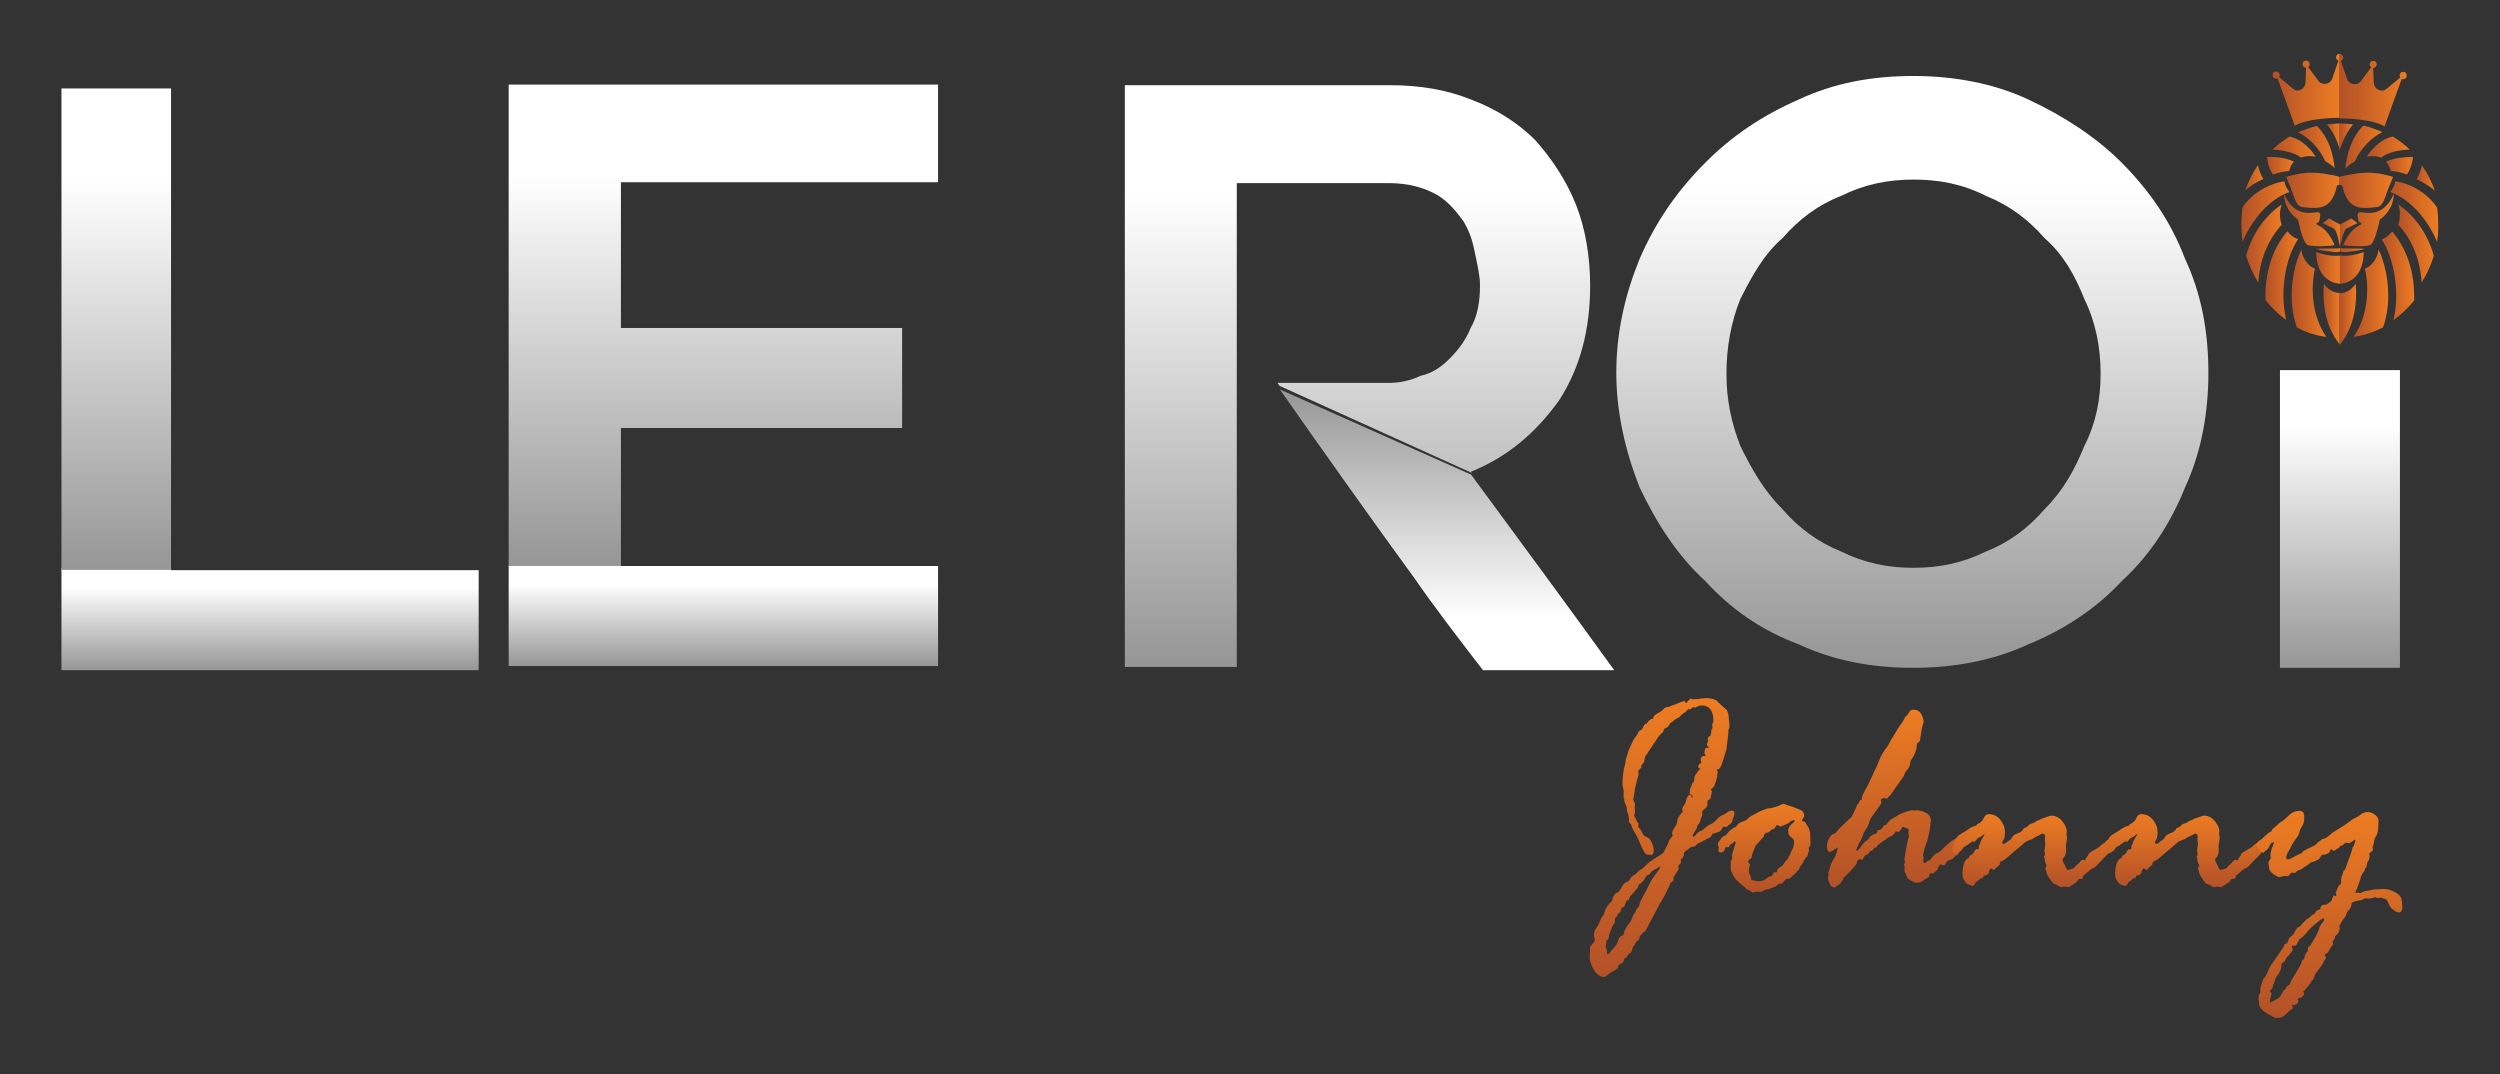
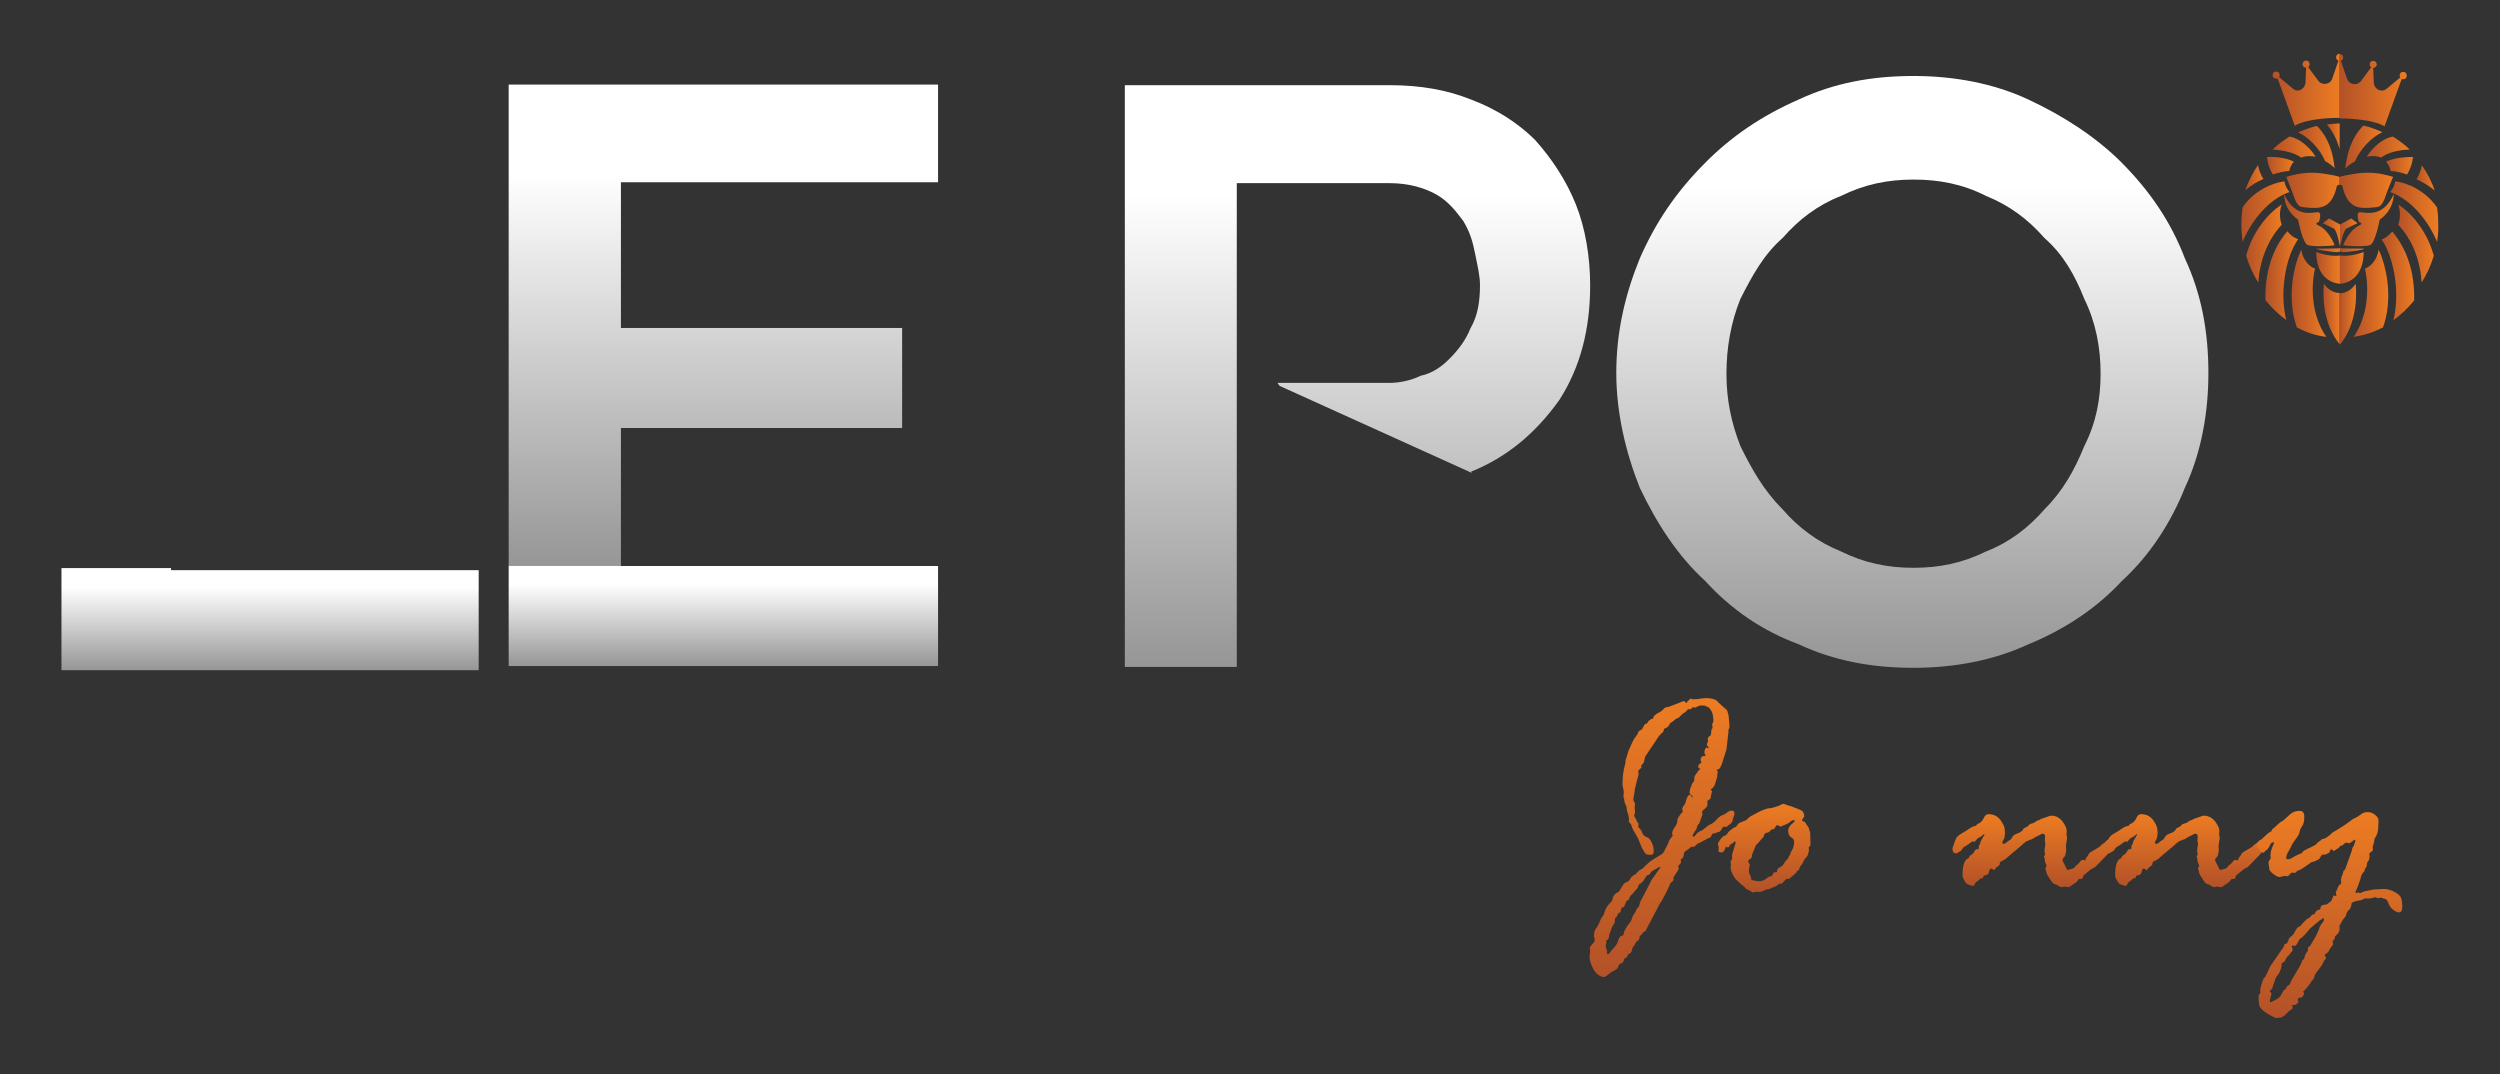
<svg xmlns="http://www.w3.org/2000/svg" width="1417" height="609" viewBox="0 0 1417 609" fill="none">
  <rect x="0" y="0" width="1417" height="609" fill="#333333" stroke="none" />
  <path d="M833.807 267.321C854.004 259.246 870.33 245.619 883.795 226.777C895.913 207.935 901.299 186.233 901.299 161.84C901.299 145.69 898.606 129.371 893.22 115.912C887.834 102.454 879.755 90.173 870.161 79.406C860.736 69.985 848.45 61.91 833.638 56.358C820.173 50.975 805.194 48.283 787.69 48.283H637.557V378.018H701.01C701.01 286.163 701.01 195.654 701.01 103.8H787.521C798.293 103.8 807.719 106.491 814.619 110.529C821.352 114.567 825.391 119.95 829.431 125.333C833.47 132.063 834.816 137.446 836.163 144.175C837.509 150.905 838.856 156.288 838.856 161.672C838.856 171.093 837.509 179.168 833.47 186.065C830.777 192.795 826.738 198.178 821.352 203.561C817.312 207.599 811.926 211.637 805.194 212.982C799.808 215.674 793.076 217.02 787.69 217.02H724.069C724.405 217.525 724.91 218.198 725.247 218.702L834.48 268.162C834.311 268.162 833.975 267.826 833.807 267.321Z" fill="url(#paint0_linear_40004835_6763)" />
-   <path d="M833.807 269.003L725.415 220.721C750.662 256.722 776.076 292.556 801.323 327.212C813.441 344.708 827.074 362.372 840.539 379.868H914.932C888.002 342.521 860.4 305.173 833.807 269.003Z" fill="url(#paint1_linear_40004835_6763)" />
  <path d="M96.946 323.174V321.996H34.84V379.868H271.315V323.174H96.946Z" fill="url(#paint2_linear_40004835_6763)" />
-   <path d="M1360.28 378.522H1292.28V209.785H1360.28V378.522Z" fill="url(#paint3_linear_40004835_6763)" />
  <path d="M1316.52 126.51L1320.05 123.818C1320.05 123.818 1325.94 127.015 1326.28 127.183C1326.62 127.351 1326.28 139.8 1326.28 139.8C1326.28 139.8 1324.77 130.716 1322.75 129.538C1320.9 128.529 1316.52 126.51 1316.52 126.51Z" fill="url(#paint4_linear_40004835_6763)" />
  <path d="M1336.21 126.51L1332.68 123.818C1332.68 123.818 1326.79 127.015 1326.45 127.183C1326.11 127.351 1326.45 139.8 1326.45 139.8C1326.45 139.8 1327.96 130.716 1329.98 129.538C1331.84 128.529 1336.21 126.51 1336.21 126.51Z" fill="url(#paint5_linear_40004835_6763)" />
  <path d="M1326.45 140.641V142.491C1326.45 142.491 1325.27 143.164 1322.91 142.828C1320.56 142.491 1314.33 141.986 1312.82 140.977C1312.82 140.809 1325.44 140.977 1326.45 140.641Z" fill="url(#paint6_linear_40004835_6763)" />
  <path d="M1326.45 140.641V142.491C1326.45 142.491 1327.63 143.164 1329.98 142.828C1332.34 142.491 1338.57 141.986 1340.08 140.977C1340.08 140.809 1327.46 140.977 1326.45 140.641Z" fill="url(#paint7_linear_40004835_6763)" />
  <path d="M1352.71 100.77H1350.85V101.611H1352.71V100.77Z" fill="url(#paint8_linear_40004835_6763)" />
  <path d="M1302.55 145.856C1303.22 144.174 1303.73 142.828 1304.4 141.482C1305.07 146.529 1308.1 150.735 1312.14 152.249C1309.79 162.343 1309.95 178.493 1318.54 190.943C1312.65 190.27 1307.09 188.419 1301.88 185.559C1296.83 171.764 1299.01 155.614 1302.55 145.856Z" fill="url(#paint9_linear_40004835_6763)" />
  <path d="M1270.4 126.846C1270.4 123.65 1270.74 120.622 1271.08 117.593C1277.3 108.172 1287.91 103.63 1294.81 102.789C1295.14 105.144 1296.32 107.163 1297.67 108.845C1286.39 112.715 1276.29 124.491 1271.08 137.108C1270.74 133.744 1270.4 130.379 1270.4 126.846Z" fill="url(#paint10_linear_40004835_6763)" />
  <path d="M1323.25 95.219C1321.57 93.705 1319.89 92.359 1317.87 91.35C1314.84 84.284 1308.78 77.891 1302.55 75.031C1305.92 73.517 1309.45 72.34 1313.15 71.33C1316.35 74.358 1321.9 81.424 1323.25 95.219Z" fill="url(#paint11_linear_40004835_6763)" />
  <path d="M1317.19 160.828C1316.18 171.259 1317.87 185.054 1326.11 195.147V166.043C1322.58 166.043 1319.38 164.025 1317.19 160.828Z" fill="url(#paint12_linear_40004835_6763)" />
  <path d="M1335.2 160.828C1333.01 164.025 1329.82 166.212 1326.28 166.212C1326.28 166.212 1326.28 166.212 1326.11 166.212V195.147C1326.11 195.147 1326.11 195.316 1326.28 195.316C1334.53 185.222 1336.21 171.259 1335.2 160.828Z" fill="url(#paint13_linear_40004835_6763)" />
  <path d="M1297.5 96.9C1294.81 97.068 1291.61 97.741 1288.24 98.919C1286.39 95.891 1285.21 92.526 1284.88 88.993C1291.44 88.657 1297.16 90.003 1300.19 91.685C1298.85 93.031 1298 94.881 1297.5 96.9Z" fill="url(#paint14_linear_40004835_6763)" />
  <path d="M1312.48 88.826C1311.3 88.658 1310.12 88.49 1308.95 88.49C1307.26 88.49 1305.58 88.826 1304.23 89.331C1300.87 86.639 1294.47 85.125 1288.07 84.789C1290.94 81.929 1294.3 79.574 1297.67 77.387C1302.72 78.228 1308.78 82.77 1312.48 88.826Z" fill="url(#paint15_linear_40004835_6763)" />
  <path d="M1356.24 77.387C1359.77 79.574 1362.97 81.929 1365.83 84.789C1359.44 84.957 1353.04 86.471 1349.68 89.331C1348.33 88.826 1346.65 88.49 1344.96 88.49C1343.79 88.49 1342.61 88.658 1341.43 88.826C1345.3 82.77 1351.19 78.228 1356.24 77.387Z" fill="url(#paint16_linear_40004835_6763)" />
  <path d="M1282.86 101.444C1279.32 102.958 1275.79 105.145 1272.59 107.837C1274.44 102.79 1276.8 97.911 1279.83 93.537C1280.33 96.397 1281.34 98.921 1282.86 101.444Z" fill="url(#paint17_linear_40004835_6763)" />
  <path d="M1293.29 115.91C1292.62 117.761 1292.28 119.611 1292.28 121.63C1292.28 123.649 1292.62 125.499 1293.29 127.35C1285.55 135.762 1280.84 147.201 1280 160.155C1277.13 155.613 1274.78 150.398 1273.1 145.014C1276.29 132.733 1284.37 121.63 1293.29 115.91Z" fill="url(#paint18_linear_40004835_6763)" />
  <path d="M1284.04 170.083C1283.7 154.269 1288.07 140.81 1296.49 131.053C1298.17 133.24 1300.19 134.754 1302.55 135.595C1301.03 137.782 1299.52 140.81 1298.17 144.175C1294.64 153.764 1292.62 167.896 1295.82 181.354C1291.61 178.326 1287.57 174.457 1284.04 170.083Z" fill="url(#paint19_linear_40004835_6763)" />
  <path d="M1350.69 185.559C1345.47 188.251 1339.91 190.101 1334.02 190.943C1342.61 178.493 1342.78 162.343 1340.42 152.249C1344.46 150.735 1347.49 146.529 1348.16 141.482C1348.83 142.828 1349.51 144.174 1350.01 145.856C1353.55 155.614 1355.74 171.764 1350.69 185.559Z" fill="url(#paint20_linear_40004835_6763)" />
  <path d="M1381.32 137.108C1376.1 124.491 1366 112.715 1354.73 108.845C1356.24 107.163 1357.25 105.144 1357.59 102.789C1364.32 103.462 1374.92 108.172 1381.32 117.593C1381.82 120.622 1381.99 123.818 1381.99 126.846C1382.16 130.379 1381.82 133.744 1381.32 137.108Z" fill="url(#paint21_linear_40004835_6763)" />
  <path d="M1339.58 71.162C1343.28 72.003 1346.81 73.349 1350.35 74.863C1344.12 77.891 1337.89 84.284 1334.7 91.518C1332.68 92.528 1330.99 93.873 1329.31 95.556C1330.83 81.424 1336.21 74.359 1339.58 71.162Z" fill="url(#paint22_linear_40004835_6763)" />
  <path d="M1352.37 91.686C1355.23 90.172 1360.95 88.826 1367.69 88.995C1367.35 92.528 1366.17 95.892 1364.32 98.92C1360.95 97.743 1357.75 97.07 1355.06 96.902C1354.56 94.883 1353.72 93.032 1352.37 91.686Z" fill="url(#paint23_linear_40004835_6763)" />
  <path d="M1372.73 93.705C1375.76 98.079 1378.29 102.79 1379.97 108.005C1376.77 105.313 1373.07 103.126 1369.7 101.612C1371.22 98.92 1372.23 96.397 1372.73 93.705Z" fill="url(#paint24_linear_40004835_6763)" />
  <path d="M1379.47 145.014C1377.78 150.566 1375.43 155.613 1372.57 160.155C1371.72 147.033 1367.18 135.762 1359.27 127.35C1359.94 125.668 1360.28 123.649 1360.28 121.63C1360.28 119.611 1359.94 117.592 1359.27 115.91C1368.19 121.63 1376.27 132.733 1379.47 145.014Z" fill="url(#paint25_linear_40004835_6763)" />
  <path d="M1356.58 181.522C1359.77 168.064 1357.75 153.932 1354.22 144.343C1352.87 140.81 1351.53 137.95 1349.84 135.763C1352.2 134.922 1354.22 133.239 1355.9 131.221C1364.32 141.146 1368.7 154.437 1368.36 170.251C1364.99 174.456 1360.95 178.326 1356.58 181.522Z" fill="url(#paint26_linear_40004835_6763)" />
  <path d="M1326.28 144.847V160.829C1326.28 160.829 1312.98 160.829 1312.82 142.828C1312.82 142.828 1319.89 145.688 1326.28 144.847Z" fill="url(#paint27_linear_40004835_6763)" />
  <path d="M1326.28 144.847V160.829C1326.28 160.829 1339.58 160.829 1339.75 142.828C1339.75 142.828 1332.51 145.688 1326.28 144.847Z" fill="url(#paint28_linear_40004835_6763)" />
  <path d="M1328.13 138.959C1328.13 138.959 1331.16 130.716 1337.05 127.856C1337.05 127.856 1340.25 126.678 1337.05 125.837C1337.05 125.837 1335.03 120.454 1337.56 120.286C1340.08 120.117 1350.52 124.155 1356.75 110.023C1356.75 110.023 1357.25 118.603 1348.83 124.491C1348.83 124.491 1346.31 137.95 1343.28 138.959C1340.25 139.969 1329.98 139.464 1328.13 138.959Z" fill="url(#paint29_linear_40004835_6763)" />
  <path d="M1323.25 138.959C1323.25 138.959 1320.22 130.716 1314.33 127.856C1314.33 127.856 1311.13 126.678 1314.33 125.837C1314.33 125.837 1316.35 120.454 1313.83 120.286C1311.3 120.117 1300.87 124.155 1294.64 110.023C1294.64 110.023 1294.13 118.603 1302.55 124.491C1302.55 124.491 1305.07 137.95 1308.1 138.959C1311.13 139.969 1321.4 139.464 1323.25 138.959Z" fill="url(#paint30_linear_40004835_6763)" />
  <path d="M1318.88 70.489C1321.4 73.517 1324.26 77.891 1326.11 84.621V69.984C1323.59 69.984 1321.23 70.321 1318.88 70.489Z" fill="url(#paint31_linear_40004835_6763)" />
-   <path d="M1333.69 70.489C1331.16 70.153 1328.64 69.984 1326.11 69.984C1326.11 69.984 1326.11 69.984 1325.94 69.984V84.789C1325.94 84.957 1325.94 84.957 1326.11 85.125C1328.3 78.228 1331.16 73.686 1333.69 70.489Z" fill="url(#paint32_linear_40004835_6763)" />
  <path d="M1295.82 100.265C1295.82 100.265 1298.68 107.163 1299.52 109.518C1300.36 111.873 1301.71 116.752 1304.4 117.257C1307.09 117.761 1312.31 118.098 1314.84 117.593C1317.36 117.088 1322.41 115.743 1324.6 105.144L1326.11 104.639V100.265C1326.11 100.265 1323.76 99.424 1320.05 98.919C1316.35 98.415 1308.95 96.228 1295.82 100.265Z" fill="url(#paint33_linear_40004835_6763)" />
  <path d="M1356.41 100.265C1356.41 100.265 1353.55 107.163 1352.71 109.518C1351.86 111.873 1350.52 116.752 1347.82 117.257C1345.13 117.761 1339.91 118.098 1337.39 117.593C1334.86 117.088 1329.82 115.743 1327.63 105.144L1326.11 104.639V100.265C1326.11 100.265 1328.47 99.424 1332.17 98.919C1335.87 98.415 1343.45 96.228 1356.41 100.265Z" fill="url(#paint34_linear_40004835_6763)" />
  <path d="M1324.09 32.468C1324.09 33.309 1324.6 34.15 1325.44 34.319L1321.9 44.581C1320.73 47.945 1316.18 48.618 1313.99 45.758L1308.27 38.02C1308.78 37.683 1309.11 37.01 1309.11 36.337C1309.11 35.16 1308.27 34.319 1307.09 34.319C1305.92 34.319 1305.07 35.16 1305.07 36.337C1305.07 37.515 1305.92 38.356 1307.09 38.356L1306.76 46.768C1306.59 50.301 1302.55 52.824 1299.69 50.301L1291.78 43.739C1292.11 43.403 1292.11 42.898 1292.11 42.562C1292.11 41.384 1291.27 40.543 1290.09 40.543C1288.92 40.543 1288.07 41.384 1288.07 42.562C1288.07 43.739 1288.92 44.581 1290.09 44.581C1290.43 44.581 1290.6 44.581 1290.94 44.413L1300.7 71.33C1303.73 68.974 1313.83 66.787 1326.11 66.787V30.449C1324.93 30.449 1324.09 31.29 1324.09 32.468Z" fill="url(#paint35_linear_40004835_6763)" />
  <path d="M1362.13 40.711C1360.95 40.711 1360.11 41.552 1360.11 42.73C1360.11 43.066 1360.28 43.571 1360.45 43.907L1352.54 50.469C1349.68 52.656 1345.64 50.469 1345.47 46.936L1345.13 38.524C1346.14 38.524 1347.15 37.515 1347.15 36.505C1347.15 35.328 1346.31 34.486 1345.13 34.486C1343.95 34.486 1343.11 35.328 1343.11 36.505C1343.11 37.178 1343.45 37.683 1343.95 38.188L1338.23 45.926C1336.04 48.786 1331.67 48.113 1330.32 44.749L1326.79 34.486C1327.63 34.15 1328.13 33.477 1328.13 32.636C1328.13 31.458 1327.29 30.617 1326.11 30.617V67.124C1338.23 67.124 1348.5 69.311 1351.53 71.666L1361.29 44.749C1361.46 44.917 1361.79 44.917 1362.13 44.917C1363.31 44.917 1364.15 44.076 1364.15 42.898C1364.15 41.552 1363.31 40.711 1362.13 40.711Z" fill="url(#paint36_linear_40004835_6763)" />
  <path d="M288.315 377.513H531.691V320.819H351.936V320.482H288.315V377.513Z" fill="url(#paint37_linear_40004835_6763)" />
  <path d="M531.691 103.294V47.945H288.315V320.649H351.936V242.59H511.325V185.896H351.936V103.294H531.691Z" fill="url(#paint38_linear_40004835_6763)" />
-   <path d="M96.946 50.133H34.84V323.005H96.946V50.133Z" fill="url(#paint39_linear_40004835_6763)" />
  <path d="M1084.59 101.781C1069.95 101.781 1056.82 104.473 1043.52 111.034C1030.22 116.249 1019.62 124.324 1010.36 134.923C999.76 144.176 993.196 156.12 986.464 169.411C981.078 182.701 978.553 197.169 978.553 211.805C978.553 226.441 981.246 239.563 986.464 252.854C993.028 266.144 999.76 278.089 1010.36 288.687C1019.62 299.286 1030.22 307.193 1043.52 312.576C1056.82 319.137 1069.95 321.829 1084.59 321.829C1099.23 321.829 1112.36 319.137 1125.66 312.576C1138.95 307.361 1149.56 299.286 1158.81 288.687C1169.42 278.089 1175.98 266.144 1181.37 252.854C1188.1 239.563 1190.62 226.273 1190.62 211.805C1190.62 197.169 1187.93 182.701 1181.37 169.411C1176.15 156.12 1169.42 144.176 1158.81 134.923C1149.56 124.324 1138.95 116.418 1125.66 111.034C1112.36 104.305 1099.06 101.781 1084.59 101.781ZM1084.59 378.523C1060.69 378.523 1039.48 374.486 1019.62 365.233C998.414 357.326 981.246 345.381 966.603 329.399C950.614 314.763 938.832 296.258 929.407 276.406C921.496 256.555 916.11 234.012 916.11 211.469C916.11 187.58 921.328 166.382 929.407 146.531C938.664 125.334 950.614 108.174 966.603 92.192C981.078 77.556 998.414 65.612 1019.62 56.359C1039.48 47.106 1060.69 43.068 1084.59 43.068C1107.14 43.068 1129.7 47.106 1149.56 56.359C1169.42 65.612 1187.93 77.556 1202.57 92.192C1218.39 108.174 1230.34 125.334 1238.42 146.531C1247.68 166.382 1251.72 187.58 1251.72 211.469C1251.72 234.012 1247.68 256.555 1238.42 276.406C1230.51 296.258 1218.56 314.763 1202.57 329.399C1187.93 345.213 1169.42 357.158 1149.56 365.233C1129.7 374.486 1107.14 378.523 1084.59 378.523Z" fill="url(#paint40_linear_40004835_6763)" />
  <path d="M903.655 533.8L903.992 532.118C903.655 531.781 903.487 531.445 903.487 530.94C903.487 528.585 903.823 527.071 904.665 526.23C905.338 525.389 906.011 524.211 906.685 522.529C907.358 520.846 907.863 519.837 908.199 519.5C908.704 519.164 909.209 517.986 909.714 516.136C910.388 514.285 911.734 512.435 913.754 510.584C914.09 507.892 915.437 506.21 917.456 505.537L920.486 500.827C920.823 500.49 921.159 500.322 921.664 500.154C922.169 499.985 922.842 499.649 923.684 498.808C924.021 497.63 925.03 496.453 926.882 495.611L929.238 493.256L930.585 492.583C930.921 492.415 931.763 491.574 933.109 490.228C934.456 488.882 935.802 487.873 937.149 487.032C938.495 486.19 939.673 485.518 941.02 484.676C942.198 484.003 942.871 483.331 943.208 482.658C943.376 482.153 943.881 481.144 944.554 479.966C945.228 478.788 945.733 477.442 946.238 476.097L947.921 473.91C948.089 473.741 948.089 473.741 948.089 473.573C948.089 473.405 947.921 473.237 947.752 472.732V472.564C947.752 471.386 948.257 470.208 949.267 468.863C950.277 467.517 950.782 466.171 950.782 464.657C950.782 464.152 951.118 463.479 951.96 462.302C952.802 461.124 953.307 460.451 953.811 460.283L953.475 458.264C953.811 457.423 954.148 456.75 954.653 456.245C955.158 455.741 955.495 454.563 955.999 452.544C956.673 451.198 957.178 450.525 957.683 450.525C958.188 450.525 958.524 450.862 958.692 451.366C959.029 451.871 959.197 452.208 959.197 452.208C959.366 452.039 959.366 452.039 959.366 451.871C959.366 451.198 959.029 450.694 958.524 450.525C958.019 450.357 957.683 450.021 957.683 449.516C957.683 448.17 957.851 447.161 958.187 446.488C958.524 445.815 958.861 445.31 958.861 444.805C958.861 444.301 959.197 443.964 959.534 443.628C959.871 443.291 960.039 442.955 960.207 442.618C960.207 442.282 960.375 441.777 960.375 441.273V440.768C960.375 440.263 960.712 439.422 961.385 438.581C962.059 437.571 962.564 437.067 962.564 436.899C962.732 436.73 962.732 436.562 962.9 436.394L963.573 436.226L963.742 435.721C962.9 435.553 962.564 435.216 962.564 434.375C962.564 433.534 963.237 432.861 964.415 432.356C964.078 431.683 963.91 431.01 963.91 430.674C963.91 429.328 964.583 428.487 966.098 428.487H966.603L966.771 428.15C966.266 427.646 966.098 427.141 966.098 426.636C966.098 424.786 966.603 423.776 967.445 423.776C967.613 423.776 967.781 423.776 967.949 423.945L968.454 424.113V423.608C967.781 422.935 967.445 422.431 967.445 421.926L968.118 420.075L967.949 418.729C967.949 418.225 968.286 417.72 968.791 417.384C969.464 417.047 969.633 416.879 969.633 416.542L969.801 415.701C969.969 415.533 969.969 414.86 969.969 413.682C970.306 413.346 970.474 413.01 970.642 412.673V412.168L970.474 410.486C970.474 410.318 970.642 410.15 970.811 409.645C971.147 409.14 971.147 408.804 971.147 408.636C971.147 404.766 970.138 402.243 968.118 400.729C967.445 400.56 966.94 400.392 966.435 400.056C966.266 400.056 966.266 400.056 966.098 399.887H963.405L960.88 401.065L959.366 400.897C958.692 401.738 958.187 402.074 958.187 402.074L957.009 401.906C956.841 401.906 956.504 402.243 955.999 402.747C955.663 403.42 955.158 403.757 954.485 404.093C953.811 404.43 953.307 404.934 952.633 405.607C951.96 406.449 951.287 406.953 950.614 407.121C949.94 407.458 949.435 407.794 949.099 408.131C948.762 408.467 947.921 409.14 946.574 409.981C946.069 411.495 945.059 412.505 943.376 413.01C943.208 413.178 942.871 413.851 942.703 414.86C941.188 416.038 940.01 417.384 939.168 418.898L932.604 428.655C932.436 428.992 932.268 429.496 932.099 430.506C931.931 431.515 931.763 432.02 931.595 432.356L930.248 433.87V434.207L930.416 435.048C929.238 436.057 928.565 436.73 928.565 437.067C928.565 437.571 928.565 437.908 928.733 438.244V439.086C928.733 439.086 928.397 440.431 927.723 442.787L926.882 446.319C926.714 446.824 926.545 447.329 926.545 448.338L925.704 453.385C925.704 453.385 925.872 453.722 926.209 454.395C926.545 454.899 926.714 455.404 926.714 455.572L926.545 457.591L926.714 460.619L926.209 462.47C926.714 463.143 927.218 464.152 927.892 465.666L928.565 466.676H928.733L928.565 468.863C929.575 469.536 930.248 470.545 930.753 471.891C931.258 473.237 932.099 474.078 933.278 474.414C934.456 474.751 935.297 475.76 936.139 477.442C936.98 479.125 937.317 480.639 937.317 481.985C937.317 483.667 936.98 484.508 936.139 484.508C934.119 484.508 933.109 484.34 932.604 483.835C932.268 483.331 931.595 482.321 930.585 480.471L928.397 475.087L925.872 470.713C925.367 469.872 925.03 469.031 924.862 468.358C924.694 467.517 924.357 467.012 923.852 466.507C923.347 466.003 923.179 465.666 923.179 465.498L923.347 464.152L923.011 462.47C923.011 461.965 922.842 461.292 922.506 460.619C922.169 459.946 922.001 459.105 922.001 458.264C922.001 457.255 921.664 456.582 921.328 455.909C920.991 455.236 920.654 454.563 920.654 453.553C920.654 453.049 920.486 452.376 920.15 451.535C920.318 451.03 920.318 449.852 920.318 448.338L919.813 445.815L919.645 444.805V444.469C919.645 440.263 920.149 436.394 921.159 433.029C921.328 432.693 921.328 432.02 921.328 431.179L923.011 425.627L924.189 422.935C925.199 420.58 926.04 418.898 926.882 417.888C927.723 416.879 928.228 416.038 928.397 415.365C928.565 414.692 929.238 414.019 930.585 413.514C931.595 411.664 932.268 410.486 932.436 410.318L933.446 410.15C934.287 408.467 935.297 407.626 936.98 407.29C936.98 405.944 938.327 404.766 940.852 403.589C941.693 403.084 942.535 402.411 943.04 401.738C943.545 401.065 944.386 400.729 945.564 400.729L954.316 397.364C954.485 397.196 954.99 397.532 955.663 398.373H955.831C956.168 398.373 956.336 398.205 956.336 397.869C956.336 397.532 956.673 397.196 957.009 397.028C957.346 396.859 957.683 396.523 958.019 396.018H958.356L959.534 396.355C961.722 396.355 963.405 396.186 964.415 395.85H965.761L966.435 395.682C970.474 395.682 972.999 396.523 974.009 398.205L978.89 402.579L979.731 405.271L980.236 410.654V412.505L979.563 413.851C979.731 414.187 979.731 414.355 979.731 414.524L978.553 424.786L977.038 429.665C975.86 433.534 975.018 435.721 974.177 435.889C973.504 436.226 972.999 436.394 972.999 436.394C973.504 437.067 973.672 437.403 973.672 437.908L973.335 438.917V440.263L972.157 444.132C971.821 445.478 971.147 446.488 969.969 447.161C969.801 447.161 969.633 447.329 969.633 447.497L970.306 448.338V448.675C970.306 449.011 970.137 449.516 969.969 450.189C969.801 451.03 969.633 451.535 969.633 452.039C969.633 452.544 969.296 452.881 968.791 453.217C968.286 453.385 967.949 453.722 967.781 454.058V456.245C967.781 456.918 967.276 457.591 966.266 458.432C965.256 459.273 964.752 459.778 964.752 459.946L964.92 461.965C964.583 462.47 964.247 463.479 963.91 464.657C963.573 465.834 963.237 466.676 962.732 467.18C962.227 467.517 962.059 468.021 961.89 468.694C961.89 469.367 961.385 470.208 960.544 471.386C959.702 472.564 959.366 473.405 959.366 473.741C959.366 474.078 959.534 474.246 959.702 474.246C960.207 474.246 960.88 473.741 961.385 472.9C961.89 472.059 963.068 471.218 964.92 470.545L967.613 468.358C968.118 467.853 968.791 467.517 969.633 467.18C970.474 466.844 971.652 466.003 972.999 464.489C974.345 462.974 975.86 461.965 977.375 461.629L979.731 459.946C980.404 459.61 980.909 459.442 981.414 459.442C982.592 459.442 983.097 459.946 983.097 461.124C983.097 461.629 982.929 462.133 982.592 462.974C982.256 463.816 982.088 464.657 981.919 465.33C981.919 466.003 981.078 466.844 979.731 467.685L978.721 468.694L977.038 468.526C976.533 468.694 976.197 469.367 975.692 470.208C975.187 471.05 974.682 471.554 974.177 471.554C973.672 471.554 973.335 471.723 972.662 472.059L971.652 472.395H970.811C970.642 472.564 970.306 473.068 969.969 473.741C969.633 474.582 969.128 474.919 968.286 475.087L962.9 477.947H962.395C961.217 479.125 960.544 479.798 960.207 479.966H958.692C956.168 481.816 954.821 482.826 954.485 483.331C954.485 485.181 953.98 486.359 952.802 487.032H952.633L952.802 488.882C952.802 489.05 952.297 489.723 951.455 490.565C951.287 490.565 951.287 490.733 951.287 491.069L951.455 492.415V492.583C951.455 492.752 950.95 493.593 950.109 494.77C949.267 496.116 948.762 496.957 948.426 497.462C948.594 497.799 948.594 497.967 948.594 498.303C948.594 499.144 947.921 499.817 946.742 500.49C946.742 500.995 945.901 502.677 944.386 505.874C942.703 509.07 941.693 511.089 940.852 512.098L932.604 527.744C932.268 528.08 931.763 528.249 931.258 528.417C930.921 529.258 930.248 530.099 929.407 530.436C929.407 532.118 928.733 533.295 927.387 533.8C926.882 535.146 926.209 536.155 925.367 536.997C925.03 539.015 924.526 540.193 923.852 540.361C923.179 540.529 922.674 541.034 922.506 541.707C922.337 542.38 921.664 542.885 920.654 543.389C920.318 545.24 919.476 546.249 918.13 546.249C917.625 546.754 917.288 547.427 917.12 548.1C916.952 548.941 916.11 549.446 914.932 550.119C913.754 550.623 912.744 551.296 912.071 551.969C911.229 552.642 910.388 553.315 909.378 553.82C906.853 553.652 905.002 552.306 903.319 549.614C901.804 546.922 900.962 544.399 900.962 542.044L901.299 539.352L901.131 536.828L903.655 533.8ZM910.556 538.006L910.892 539.015V540.361C911.061 540.698 911.061 540.866 911.229 540.866C911.734 540.866 912.407 540.193 913.249 538.847L915.268 536.66C916.11 535.819 916.783 534.473 917.288 532.791C917.793 531.108 918.635 530.267 920.15 530.099C920.318 527.912 921.833 525.22 924.357 522.192C924.526 521.856 924.862 521.183 925.03 520.342C925.367 519.5 925.704 518.659 926.209 517.986C926.714 517.313 927.05 516.809 927.219 516.304C927.219 515.799 927.892 514.958 929.07 513.612C929.238 512.266 929.743 510.921 930.585 509.406C931.426 507.892 932.268 506.378 933.109 504.696L935.971 498.976L941.02 491.742C941.02 491.406 941.02 491.237 940.852 491.237L937.822 492.92C936.812 493.424 935.971 493.929 935.634 494.602C935.297 495.275 934.961 495.78 934.624 495.78C933.951 495.78 933.278 496.284 932.604 497.462C931.931 498.64 931.426 499.481 930.753 499.986C930.08 500.658 929.575 500.995 929.238 501.163C928.902 501.331 928.733 501.5 928.733 501.668C928.733 501.836 928.565 502.341 928.228 503.35C927.723 503.855 927.05 504.528 926.209 505.537C925.367 506.547 924.862 507.22 924.526 507.388C924.189 507.556 923.684 508.397 923.179 509.911L921.833 510.752C921.328 512.098 920.823 513.276 920.486 514.117L919.308 514.285C918.971 514.958 918.635 515.631 918.635 516.136C918.635 516.809 918.466 517.145 918.298 517.145L917.456 517.482C917.288 517.818 916.783 518.491 916.278 519.669L915.605 520.173C915.437 520.342 915.268 521.183 915.268 522.36C915.268 522.865 914.932 523.538 914.427 524.211C913.922 524.884 913.417 525.893 913.08 527.239L912.071 529.931C912.071 530.772 911.902 531.613 911.397 532.454L910.556 532.959C910.556 533.464 910.388 534.641 910.051 536.66C910.219 536.828 910.388 537.501 910.556 538.006Z" fill="url(#paint41_linear_40004835_6763)" />
-   <path d="M1017.77 494.939L1013.9 498.303C1013.73 498.135 1013.39 497.967 1013.22 497.967C1012.72 497.967 1012.05 498.471 1011.21 499.481C1010.36 500.49 1009.86 500.995 1009.52 500.995L1008.68 500.827C1007.33 501.836 1006.32 502.509 1005.82 502.677C1005.15 502.845 1004.47 503.182 1003.63 503.518C1002.79 504.023 1001.95 504.191 1001.27 504.191C1000.6 504.191 1000.1 504.528 999.592 504.864C999.087 505.201 998.077 505.537 996.394 505.537L995.047 505.369C994.374 505.705 993.869 505.874 993.701 505.874C993.196 505.874 992.859 505.705 992.354 505.201C991.849 504.696 991.345 504.528 990.84 504.36C990.335 504.36 989.661 503.855 989.157 503.182C988.483 502.509 987.978 502.004 987.473 501.668C986.968 501.331 986.464 500.995 986.127 500.49L984.949 499.481C984.107 498.808 983.097 497.63 982.256 495.948C981.414 494.266 980.909 492.92 980.909 491.91V491.574L981.078 490.06L980.909 488.209C981.078 488.041 981.414 487.536 981.751 486.863V484.34L983.771 477.779C983.939 477.442 983.602 477.106 983.097 476.77C982.592 477.611 982.087 478.115 981.414 478.284C980.909 478.452 980.573 478.788 980.236 479.461C980.068 480.134 979.731 480.302 979.226 480.302L978.216 479.966C978.048 480.134 977.88 480.639 977.543 481.648C977.206 482.658 976.533 483.162 975.523 483.162C974.514 483.162 974.009 482.826 974.009 481.985L974.177 480.471L973.672 478.452C973.672 477.947 974.177 477.106 975.018 475.928C975.86 474.751 976.702 473.91 977.375 473.741C978.048 473.573 978.721 473.068 979.226 472.227C979.731 471.386 980.909 470.377 982.592 469.199C983.602 469.031 984.444 468.358 985.117 467.012C985.959 466.339 986.8 466.003 988.147 465.498C989.325 465.162 990.335 464.489 990.84 463.816C991.345 463.143 993.364 461.965 996.394 460.451C999.423 458.937 1001.78 458.096 1003.13 458.096C1003.63 458.096 1004.14 457.928 1004.98 457.759C1005.82 457.591 1006.49 457.255 1007.17 457.086C1007.84 456.918 1008.51 456.582 1009.19 456.245C1009.86 455.909 1010.53 455.572 1010.87 455.572L1013.22 456.413C1014.91 456.918 1016.09 457.255 1016.42 457.423C1016.59 457.591 1017.1 457.759 1018.11 458.096C1019.12 458.432 1020.13 458.937 1021.14 459.442C1022.15 460.115 1022.65 461.124 1022.65 462.806C1021.81 464.152 1021.3 464.825 1021.3 464.993C1021.3 465.162 1021.98 465.498 1023.16 466.003C1023.66 466.844 1024.16 467.853 1025.17 469.199L1026.02 472.059L1026.18 478.788L1026.02 479.461C1025.34 479.966 1025.17 480.302 1025.17 480.471L1025.34 482.153L1024.67 484.508C1024.5 485.181 1024.16 485.686 1023.83 485.854C1023.49 486.022 1023.16 486.359 1023.16 486.695L1022.65 487.368C1022.48 487.536 1022.31 488.041 1021.98 488.714C1021.64 489.555 1021.3 490.06 1020.8 490.565C1020.29 491.069 1020.13 491.574 1019.96 492.079C1019.79 492.752 1019.62 493.088 1019.12 493.424C1018.61 493.761 1018.44 493.929 1018.11 494.266C1018.44 494.434 1018.11 494.602 1017.77 494.939ZM992.354 496.957L992.691 498.808L992.859 498.976H994.206L994.542 499.144C995.552 499.313 996.394 499.481 996.899 499.481C998.582 499.481 999.928 498.976 1000.94 498.135C1001.95 497.294 1002.79 496.789 1003.29 496.789C1003.97 496.789 1004.47 496.453 1004.81 495.612C1005.15 494.77 1005.48 494.434 1005.65 494.434H1006.83L1007.17 494.266C1007.17 493.088 1007.67 492.079 1008.85 491.574C1010.03 491.069 1010.7 490.228 1011.21 489.387C1011.71 488.546 1012.21 487.873 1012.72 487.368C1013.39 486.863 1013.73 486.359 1013.9 485.518L1014.57 484.508C1014.74 484.34 1014.91 483.835 1014.91 483.331L1016.42 480.471C1016.76 479.125 1016.93 478.115 1016.93 477.274C1016.93 476.097 1016.42 475.255 1015.24 474.583C1014.07 473.91 1013.56 472.732 1013.56 470.713C1013.56 469.536 1014.23 468.358 1015.41 467.18C1016.76 466.171 1017.26 465.498 1017.26 465.33C1017.26 464.993 1017.1 464.825 1016.76 464.825C1016.59 464.825 1015.92 464.993 1014.91 465.498C1014.57 466.339 1012.55 467.18 1009.19 468.526C1008.01 468.021 1007.5 467.685 1007.33 467.685C1007 467.685 1006.66 468.021 1006.32 468.694C1005.99 469.367 1005.65 469.872 1005.31 470.04H1004.3C1004.14 470.04 1003.8 470.377 1003.29 471.05C1002.62 471.723 1001.95 472.059 1000.94 472.059L999.928 473.068C999.928 473.91 999.423 474.751 998.245 475.76L997.404 476.77C996.899 477.442 996.225 478.115 995.216 479.125L993.701 482.826C993.028 484.172 992.859 485.349 992.859 486.022C992.691 486.359 992.354 486.695 991.681 487.032C991.176 487.368 990.84 487.873 990.84 488.378C990.84 488.546 991.008 488.714 991.345 489.219C991.681 489.723 991.849 490.06 991.849 490.228L991.513 491.237L991.176 494.266L992.354 496.957Z" fill="url(#paint42_linear_40004835_6763)" />
-   <path d="M1037.8 473.741L1038.47 472.9C1039.82 472.563 1040.83 472.058 1041.16 471.217C1041.33 470.881 1042.68 469.367 1045.2 467.012C1047.73 464.488 1049.24 463.31 1049.41 463.142C1051.09 459.946 1052.27 457.591 1052.61 456.076C1053.28 455.74 1053.62 455.403 1053.62 454.899L1054.29 453.553L1054.97 453.385L1055.3 453.048V452.375C1055.3 451.366 1056.31 449.179 1058.5 445.478C1060.69 441.104 1061.7 438.58 1061.87 438.244C1062.03 437.739 1062.37 437.066 1062.88 436.225C1063.38 435.384 1064.05 433.533 1065.06 431.01C1066.07 428.486 1067.59 425.795 1069.78 423.103C1069.95 422.935 1070.28 422.43 1070.79 421.252C1071.29 420.075 1071.96 419.065 1072.81 417.888L1073.82 416.205C1074.15 415.701 1074.66 414.691 1075.5 413.345C1076.34 412 1077.01 410.99 1077.69 410.149C1078.36 409.308 1078.87 408.467 1079.2 407.626C1079.54 406.784 1080.04 406.112 1080.55 405.775C1081.05 405.439 1081.56 404.766 1082.06 403.756C1082.57 402.747 1083.41 402.242 1084.42 402.242C1086.61 402.242 1088.12 403.083 1088.96 404.766C1089.97 406.448 1090.31 407.962 1090.31 409.308C1090.31 409.476 1089.97 410.654 1089.3 412.841L1088.12 420.243C1087.11 420.748 1086.44 421.421 1086.44 422.094C1086.44 424.953 1085.26 427.982 1083.07 431.01C1082.91 431.178 1082.74 431.851 1082.57 433.197C1082.4 434.374 1081.9 435.384 1081.22 436.057C1080.38 436.898 1079.71 438.076 1079.03 439.926L1071.46 450.693L1070.79 451.366C1070.45 451.534 1070.11 452.039 1069.61 452.712L1068.26 452.375C1066.75 452.375 1066.07 452.88 1066.07 453.721C1066.07 454.058 1066.24 454.562 1066.41 455.067V455.235C1066.41 455.235 1064.39 458.095 1060.35 463.815C1060.18 464.152 1059.68 465.161 1059.17 467.012L1058 469.535C1056.82 471.049 1055.98 472.563 1055.64 474.077C1055.13 475.591 1054.63 476.769 1053.79 477.778C1052.78 480.302 1052.1 481.479 1052.1 481.648C1052.1 481.984 1052.27 482.152 1052.61 482.152C1052.95 482.152 1053.79 481.311 1054.97 479.629C1056.14 477.947 1057.15 476.937 1058 476.433C1058.84 475.928 1059.51 475.087 1060.01 474.077L1060.86 473.573C1061.02 473.404 1061.53 473.068 1062.2 472.563L1063.04 472.731C1063.55 472.395 1063.72 472.058 1063.89 471.554C1064.05 471.049 1064.22 470.713 1064.39 470.544C1065.74 470.376 1066.75 469.871 1067.08 469.03C1067.42 468.189 1067.93 467.684 1068.43 467.684C1068.94 467.684 1069.44 467.18 1070.11 466.17C1070.79 465.161 1071.8 464.32 1073.14 463.647C1074.49 462.974 1075.33 462.469 1076 461.965C1076.68 461.46 1077.86 460.955 1079.88 460.282C1081.73 459.609 1083.07 459.273 1083.75 459.273H1084.25L1084.92 459.441L1086.1 459.273C1087.95 459.273 1089.97 459.778 1091.83 460.787C1093.68 461.796 1094.52 463.479 1094.35 465.666L1093.68 470.713L1092.84 474.75C1092.67 475.423 1092.33 476.769 1091.49 479.124C1090.65 481.311 1090.31 482.657 1090.31 482.994L1089.97 484.508L1090.31 486.695L1090.14 488.377C1090.14 488.882 1090.48 489.218 1090.98 489.218C1091.15 489.218 1091.83 488.713 1092.84 487.704C1093.51 487.872 1094.01 487.536 1094.52 486.695C1095.02 485.853 1095.86 485.181 1096.71 484.339C1096.71 484.171 1097.04 483.835 1097.72 483.666C1098.39 483.498 1099.4 482.825 1100.58 481.816C1100.75 481.311 1101.92 480.302 1103.78 478.62C1105.63 476.937 1107.48 475.76 1109.16 474.918L1109.67 474.245C1110.51 473.404 1111.35 472.9 1112.19 472.9C1112.86 472.9 1113.37 473.236 1113.37 474.077C1113.37 474.582 1113.2 475.255 1113.03 475.76C1112.7 476.432 1112.53 477.105 1112.53 478.115C1112.36 479.124 1111.85 480.47 1110.84 482.152L1110.51 482.994C1110.17 483.835 1109.67 484.508 1109.16 484.676C1108.66 484.844 1107.98 485.349 1107.48 486.022C1106.97 486.695 1105.63 487.368 1103.61 488.041C1102.77 489.723 1102.09 490.564 1101.59 490.564L1100.07 489.891C1098.89 490.732 1098.39 491.742 1098.39 492.751C1097.04 493.929 1096.2 494.77 1095.86 495.106L1094.18 494.938C1093.68 494.938 1093.51 495.611 1093.51 496.789C1093.51 496.957 1093 497.293 1091.83 497.966C1090.65 498.639 1089.81 499.144 1089.3 499.649C1088.63 500.153 1087.45 500.321 1085.43 500.321C1085.26 500.321 1084.92 500.153 1084.42 499.817C1083.91 499.48 1083.41 499.144 1082.57 498.807C1081.73 498.471 1081.22 497.966 1080.89 496.957C1080.55 495.947 1080.21 495.106 1079.88 494.602C1079.54 494.097 1079.37 493.592 1079.37 493.256L1079.54 491.573L1079.2 489.891L1079.88 488.713C1079.54 487.872 1079.37 487.368 1079.37 487.199L1080.21 482.152C1080.89 478.62 1081.22 476.264 1081.73 475.087C1081.9 474.918 1081.9 474.582 1081.9 474.077L1081.73 472.058L1081.9 470.881C1081.9 470.04 1081.56 469.703 1081.05 469.535C1080.55 469.535 1080.21 469.367 1080.04 469.199C1079.37 468.862 1078.87 468.694 1078.87 468.694C1078.36 468.694 1078.02 469.03 1077.69 469.703C1077.35 470.376 1076.85 471.049 1076.34 471.554L1074.32 471.217V471.386C1074.32 471.89 1073.65 472.731 1072.13 473.909C1070.79 474.246 1069.61 474.918 1068.6 476.096C1068.09 476.096 1067.42 476.601 1066.41 477.442C1065.4 478.283 1064.73 478.788 1064.39 478.788L1063.72 480.134L1062.37 480.47C1062.03 481.479 1061.02 482.321 1059.68 482.657L1058.84 484.171C1057.66 484.339 1056.99 484.844 1056.48 485.853C1055.98 486.863 1055.64 487.368 1055.47 487.368C1055.3 487.368 1055.13 487.368 1054.97 487.199C1054.8 487.031 1054.46 487.031 1054.29 487.031C1053.11 487.031 1052.44 487.872 1052.27 489.723C1052.27 489.891 1051.09 491.237 1048.91 493.592C1046.72 495.947 1045.54 497.125 1045.37 497.125C1045.2 497.125 1044.87 497.798 1044.36 498.807C1043.86 499.817 1043.18 500.658 1042.51 501.163C1041.67 501.667 1041.16 502.172 1040.66 502.508C1040.32 502.845 1039.99 503.013 1039.65 503.013C1038.47 503.013 1037.63 502.172 1036.96 500.49C1036.28 498.807 1035.95 497.966 1035.95 497.966L1036.45 496.284L1036.28 494.77C1036.28 494.77 1036.62 493.592 1037.29 491.405C1037.97 489.218 1038.81 487.536 1039.65 486.358C1040.49 485.181 1041.16 483.162 1041.67 480.302C1039.14 481.984 1037.8 482.825 1037.29 482.825C1036.28 482.825 1035.61 482.152 1035.61 480.638C1035.27 478.115 1036.11 475.76 1037.8 473.741Z" fill="url(#paint43_linear_40004835_6763)" />
+   <path d="M1017.77 494.939L1013.9 498.303C1013.73 498.135 1013.39 497.967 1013.22 497.967C1012.72 497.967 1012.05 498.471 1011.21 499.481C1010.36 500.49 1009.86 500.995 1009.52 500.995L1008.68 500.827C1007.33 501.836 1006.32 502.509 1005.82 502.677C1005.15 502.845 1004.47 503.182 1003.63 503.518C1002.79 504.023 1001.95 504.191 1001.27 504.191C1000.6 504.191 1000.1 504.528 999.592 504.864C999.087 505.201 998.077 505.537 996.394 505.537L995.047 505.369C994.374 505.705 993.869 505.874 993.701 505.874C993.196 505.874 992.859 505.705 992.354 505.201C991.849 504.696 991.345 504.528 990.84 504.36C990.335 504.36 989.661 503.855 989.157 503.182C988.483 502.509 987.978 502.004 987.473 501.668C986.968 501.331 986.464 500.995 986.127 500.49C984.107 498.808 983.097 497.63 982.256 495.948C981.414 494.266 980.909 492.92 980.909 491.91V491.574L981.078 490.06L980.909 488.209C981.078 488.041 981.414 487.536 981.751 486.863V484.34L983.771 477.779C983.939 477.442 983.602 477.106 983.097 476.77C982.592 477.611 982.087 478.115 981.414 478.284C980.909 478.452 980.573 478.788 980.236 479.461C980.068 480.134 979.731 480.302 979.226 480.302L978.216 479.966C978.048 480.134 977.88 480.639 977.543 481.648C977.206 482.658 976.533 483.162 975.523 483.162C974.514 483.162 974.009 482.826 974.009 481.985L974.177 480.471L973.672 478.452C973.672 477.947 974.177 477.106 975.018 475.928C975.86 474.751 976.702 473.91 977.375 473.741C978.048 473.573 978.721 473.068 979.226 472.227C979.731 471.386 980.909 470.377 982.592 469.199C983.602 469.031 984.444 468.358 985.117 467.012C985.959 466.339 986.8 466.003 988.147 465.498C989.325 465.162 990.335 464.489 990.84 463.816C991.345 463.143 993.364 461.965 996.394 460.451C999.423 458.937 1001.78 458.096 1003.13 458.096C1003.63 458.096 1004.14 457.928 1004.98 457.759C1005.82 457.591 1006.49 457.255 1007.17 457.086C1007.84 456.918 1008.51 456.582 1009.19 456.245C1009.86 455.909 1010.53 455.572 1010.87 455.572L1013.22 456.413C1014.91 456.918 1016.09 457.255 1016.42 457.423C1016.59 457.591 1017.1 457.759 1018.11 458.096C1019.12 458.432 1020.13 458.937 1021.14 459.442C1022.15 460.115 1022.65 461.124 1022.65 462.806C1021.81 464.152 1021.3 464.825 1021.3 464.993C1021.3 465.162 1021.98 465.498 1023.16 466.003C1023.66 466.844 1024.16 467.853 1025.17 469.199L1026.02 472.059L1026.18 478.788L1026.02 479.461C1025.34 479.966 1025.17 480.302 1025.17 480.471L1025.34 482.153L1024.67 484.508C1024.5 485.181 1024.16 485.686 1023.83 485.854C1023.49 486.022 1023.16 486.359 1023.16 486.695L1022.65 487.368C1022.48 487.536 1022.31 488.041 1021.98 488.714C1021.64 489.555 1021.3 490.06 1020.8 490.565C1020.29 491.069 1020.13 491.574 1019.96 492.079C1019.79 492.752 1019.62 493.088 1019.12 493.424C1018.61 493.761 1018.44 493.929 1018.11 494.266C1018.44 494.434 1018.11 494.602 1017.77 494.939ZM992.354 496.957L992.691 498.808L992.859 498.976H994.206L994.542 499.144C995.552 499.313 996.394 499.481 996.899 499.481C998.582 499.481 999.928 498.976 1000.94 498.135C1001.95 497.294 1002.79 496.789 1003.29 496.789C1003.97 496.789 1004.47 496.453 1004.81 495.612C1005.15 494.77 1005.48 494.434 1005.65 494.434H1006.83L1007.17 494.266C1007.17 493.088 1007.67 492.079 1008.85 491.574C1010.03 491.069 1010.7 490.228 1011.21 489.387C1011.71 488.546 1012.21 487.873 1012.72 487.368C1013.39 486.863 1013.73 486.359 1013.9 485.518L1014.57 484.508C1014.74 484.34 1014.91 483.835 1014.91 483.331L1016.42 480.471C1016.76 479.125 1016.93 478.115 1016.93 477.274C1016.93 476.097 1016.42 475.255 1015.24 474.583C1014.07 473.91 1013.56 472.732 1013.56 470.713C1013.56 469.536 1014.23 468.358 1015.41 467.18C1016.76 466.171 1017.26 465.498 1017.26 465.33C1017.26 464.993 1017.1 464.825 1016.76 464.825C1016.59 464.825 1015.92 464.993 1014.91 465.498C1014.57 466.339 1012.55 467.18 1009.19 468.526C1008.01 468.021 1007.5 467.685 1007.33 467.685C1007 467.685 1006.66 468.021 1006.32 468.694C1005.99 469.367 1005.65 469.872 1005.31 470.04H1004.3C1004.14 470.04 1003.8 470.377 1003.29 471.05C1002.62 471.723 1001.95 472.059 1000.94 472.059L999.928 473.068C999.928 473.91 999.423 474.751 998.245 475.76L997.404 476.77C996.899 477.442 996.225 478.115 995.216 479.125L993.701 482.826C993.028 484.172 992.859 485.349 992.859 486.022C992.691 486.359 992.354 486.695 991.681 487.032C991.176 487.368 990.84 487.873 990.84 488.378C990.84 488.546 991.008 488.714 991.345 489.219C991.681 489.723 991.849 490.06 991.849 490.228L991.513 491.237L991.176 494.266L992.354 496.957Z" fill="url(#paint42_linear_40004835_6763)" />
  <path d="M1180.52 487.369H1180.86L1181.7 487.705C1181.87 487.705 1181.87 487.705 1182.04 487.537C1182.04 486.696 1182.54 485.855 1183.39 485.182C1183.72 484.172 1184.23 483.331 1185.24 482.826C1186.25 482.322 1187.76 481.312 1189.78 480.135L1191.8 478.284L1192.81 477.779L1193.48 476.938C1194.16 476.265 1194.66 475.929 1195.17 475.929C1196.01 475.929 1196.35 476.265 1196.35 476.77L1195.67 478.452L1196.01 481.144C1196.01 482.153 1195.67 482.995 1195 483.668C1194.33 484.509 1193.32 485.518 1191.8 487.032L1187.59 491.406L1185.41 492.584C1184.9 492.92 1184.4 493.257 1183.89 493.762L1180.69 496.453C1180.69 497.294 1180.52 497.799 1180.02 498.136H1178.67L1178 498.472C1177.66 499.481 1176.49 500.491 1174.63 501.5L1173.46 502.341C1173.12 502.678 1172.78 502.846 1172.45 502.846L1170.09 502.51L1168.57 502.846C1168.07 502.846 1167.56 502.678 1166.89 502.173C1166.22 501.668 1165.38 501.332 1164.7 501.164C1163.86 500.995 1163.02 499.986 1161.84 498.136C1160.66 496.453 1159.99 495.276 1159.99 494.603C1159.99 494.434 1159.82 494.098 1159.65 493.425C1159.49 492.92 1159.32 492.584 1159.32 492.416C1159.32 492.247 1159.49 491.743 1159.99 490.733V490.565C1159.99 490.397 1159.82 490.06 1159.49 489.387C1159.15 488.715 1158.98 488.042 1158.98 487.2C1158.98 486.696 1158.81 486.023 1158.48 485.35C1158.98 484.845 1159.15 484.509 1159.15 484.341C1159.15 484.172 1159.15 483.836 1158.98 483.331C1158.81 482.995 1158.81 482.658 1158.81 482.322L1159.32 478.284L1158.98 476.265L1159.15 474.247C1159.15 473.069 1158.64 472.564 1157.63 472.564C1157.13 472.564 1156.62 472.901 1155.95 473.405L1155.45 473.574C1153.93 474.247 1152.92 474.92 1152.42 475.256C1151.74 475.761 1151.24 475.929 1150.57 475.929C1150.23 476.265 1149.56 476.602 1148.71 476.77L1148.04 477.275C1147.87 477.443 1147.37 477.779 1146.69 478.284C1146.69 478.452 1145.68 479.294 1143.66 480.976C1141.65 482.658 1139.79 484.172 1138.11 485.686C1136.43 487.2 1135.25 487.873 1134.58 488.042C1133.9 488.21 1133.4 488.883 1133.4 490.06C1133.4 490.229 1132.89 490.733 1131.88 491.406C1131.71 491.406 1131.21 492.079 1130.2 493.257C1129.36 492.584 1128.85 492.247 1128.69 492.247C1128.01 492.247 1127.51 493.089 1127.17 494.939C1126.83 495.612 1125.99 496.117 1124.48 496.285C1124.31 496.285 1124.14 496.79 1123.97 497.463L1123.64 497.799H1122.79C1122.63 497.799 1122.29 498.136 1121.62 498.808C1120.94 499.481 1120.44 499.818 1119.93 499.986C1119.26 501.5 1118.59 502.173 1118.08 502.173C1117.91 502.173 1117.58 502.005 1117.07 501.837C1116.74 501.668 1116.23 501.5 1115.56 501.332C1114.88 501.164 1114.21 500.491 1113.54 499.313C1112.86 498.136 1112.36 497.126 1112.36 496.285C1112.36 490.229 1113.54 487.032 1115.89 486.359L1116.06 486.023V486.191C1116.06 485.518 1116.4 485.013 1117.07 484.677C1117.75 484.341 1118.42 483.836 1118.92 482.826C1119.43 481.817 1119.93 481.481 1120.27 481.312H1121.28C1121.45 481.312 1121.62 480.808 1121.62 479.63C1121.62 479.294 1121.78 478.957 1121.95 478.789C1122.29 478.452 1122.46 478.116 1122.46 477.611C1122.46 477.107 1122.96 476.265 1123.64 475.088C1124.31 473.91 1124.81 473.237 1124.81 473.069L1124.65 472.733C1123.3 473.91 1122.29 474.583 1121.78 474.751C1121.11 474.92 1120.44 475.592 1119.26 477.107L1117.91 476.938C1115.56 478.621 1114.21 479.63 1113.71 479.798C1113.2 479.967 1112.53 480.639 1111.85 481.649C1111.85 481.985 1111.69 482.154 1111.35 482.322C1111.01 482.49 1110.34 482.826 1109.16 483.668H1108.66C1107.31 483.668 1106.64 482.658 1106.64 480.808L1108.32 476.097C1108.82 474.583 1110 473.405 1111.85 472.396C1113.71 471.387 1115.22 470.377 1116.4 469.536C1117.58 468.695 1118.92 468.19 1120.1 468.022L1120.61 467.181C1122.46 466.508 1123.64 465.33 1124.31 463.816C1124.98 462.302 1125.82 461.461 1127 461.461C1130.03 461.461 1132.22 462.639 1133.9 464.826C1135.42 467.013 1136.26 468.695 1136.26 470.041L1136.43 472.228C1136.43 473.069 1136.26 474.078 1135.92 475.424C1135.25 476.434 1134.91 477.107 1134.91 477.611C1134.91 478.116 1135.25 478.284 1135.75 478.284C1136.09 478.284 1136.6 478.116 1137.1 477.611C1137.61 477.107 1138.28 476.77 1138.95 476.265C1139.63 475.929 1139.96 475.592 1140.13 475.256C1140.64 473.91 1141.65 473.069 1142.99 472.564C1144.34 472.06 1145.18 471.723 1145.52 471.387L1146.36 470.714L1147.03 469.536C1148.55 468.863 1149.56 468.358 1149.89 467.686C1150.4 467.181 1151.07 466.844 1151.91 466.676C1152.75 466.508 1153.6 466.003 1154.6 465.162L1155.78 464.826L1156.96 464.153C1157.13 463.984 1157.47 463.984 1157.97 463.816C1158.48 463.648 1159.32 463.312 1160.33 462.975C1161.34 462.639 1162.18 462.302 1162.52 462.302C1165.21 462.302 1167.4 463.48 1169.08 465.667C1170.76 467.854 1171.44 469.704 1171.44 471.05L1171.27 472.564L1171.6 474.751V475.088L1170.93 479.63L1171.1 481.144C1171.1 483.668 1170.59 485.518 1169.42 486.359C1169.08 486.528 1169.08 486.696 1169.08 487.2V487.873L1170.76 491.238C1171.27 492.416 1171.6 493.089 1171.94 493.089L1174.63 492.416C1175.48 492.247 1175.98 491.575 1176.49 490.733C1176.99 490.565 1177.66 489.892 1178.84 488.715C1179.35 487.873 1179.85 487.369 1180.52 487.369Z" fill="url(#paint44_linear_40004835_6763)" />
  <path d="M1267.04 487.369H1267.37L1268.21 487.705C1268.38 487.705 1268.38 487.705 1268.55 487.537C1268.55 486.696 1269.06 485.855 1269.9 485.182C1270.23 484.172 1270.74 483.331 1271.75 482.826C1272.76 482.322 1274.27 481.312 1276.29 480.135L1278.31 478.284L1279.32 477.779L1280 476.938C1280.67 476.265 1281.17 475.929 1281.68 475.929C1282.52 475.929 1282.86 476.265 1282.86 476.77L1282.18 478.452L1282.52 481.144C1282.52 482.153 1282.18 482.995 1281.51 483.668C1280.84 484.509 1279.83 485.518 1278.31 487.032L1274.1 491.406L1271.92 492.584C1271.41 492.92 1270.91 493.257 1270.4 493.762L1267.2 496.453C1267.2 497.294 1267.04 497.799 1266.53 498.136H1265.18L1264.51 498.472C1264.17 499.481 1263 500.491 1261.15 501.5L1259.97 502.341C1259.63 502.678 1259.29 502.846 1258.96 502.846L1256.6 502.51L1255.09 502.846C1254.58 502.846 1254.08 502.678 1253.4 502.173C1252.73 501.668 1251.89 501.332 1251.21 501.164C1250.37 500.995 1249.53 499.986 1248.35 498.136C1247.18 496.453 1246.5 495.276 1246.5 494.603C1246.5 494.434 1246.33 494.098 1246.17 493.425C1246 492.92 1245.83 492.584 1245.83 492.416C1245.83 492.247 1246 491.743 1246.5 490.733V490.565C1246.5 490.397 1246.33 490.06 1246 489.387C1245.66 488.715 1245.49 488.042 1245.49 487.2C1245.49 486.696 1245.32 486.023 1244.99 485.35C1245.49 484.845 1245.66 484.509 1245.66 484.341C1245.66 484.172 1245.66 483.836 1245.49 483.331C1245.32 482.826 1245.32 482.658 1245.32 482.322L1245.83 478.284L1245.49 476.265L1245.66 474.247C1245.66 473.069 1245.16 472.564 1244.15 472.564C1243.64 472.564 1243.14 472.901 1242.46 473.405L1241.96 473.574C1240.44 474.247 1239.43 474.92 1238.93 475.256C1238.25 475.761 1237.75 475.929 1237.08 475.929C1236.74 476.265 1236.07 476.602 1235.23 476.77L1234.55 477.275C1234.38 477.443 1233.88 477.779 1233.21 478.284C1233.21 478.452 1232.2 479.294 1230.18 480.976C1228.16 482.658 1226.3 484.172 1224.62 485.686C1222.94 487.2 1221.76 487.873 1221.09 488.042C1220.41 488.21 1219.91 488.883 1219.91 490.06C1219.91 490.229 1219.4 490.733 1218.39 491.406C1218.23 491.406 1217.72 492.079 1216.71 493.257C1215.87 492.584 1215.36 492.247 1215.2 492.247C1214.52 492.247 1214.02 493.089 1213.68 494.939C1213.35 495.612 1212.5 496.117 1210.99 496.285C1210.82 496.285 1210.65 496.79 1210.48 497.463L1210.15 497.799H1209.31C1209.14 497.799 1208.8 498.136 1208.13 498.808C1207.45 499.481 1206.95 499.818 1206.44 499.986C1205.77 501.5 1205.1 502.173 1204.59 502.173C1204.42 502.173 1204.09 502.005 1203.58 501.837C1203.25 501.668 1202.74 501.5 1202.07 501.332C1201.4 501.164 1200.72 500.491 1200.05 499.313C1199.38 498.136 1198.87 497.126 1198.87 496.285C1198.87 490.229 1200.05 487.032 1202.41 486.359L1202.57 486.023V486.191C1202.57 485.518 1202.91 485.013 1203.58 484.677C1204.26 484.341 1204.93 483.836 1205.43 482.826C1205.94 481.817 1206.44 481.481 1206.78 481.312H1207.79C1207.96 481.312 1208.13 480.808 1208.13 479.63C1208.13 479.294 1208.3 478.957 1208.46 478.789C1208.8 478.452 1208.97 478.116 1208.97 477.611C1208.97 477.107 1209.47 476.265 1210.15 475.088C1210.82 473.91 1211.33 473.237 1211.33 473.069L1211.16 472.733C1209.81 473.91 1208.8 474.583 1208.3 474.751C1207.62 474.92 1206.95 475.592 1205.77 477.107L1204.42 476.938C1202.07 478.621 1200.72 479.63 1200.22 479.798C1199.71 479.967 1199.04 480.639 1198.37 481.649C1198.37 481.985 1198.2 482.154 1197.86 482.322C1197.52 482.49 1196.85 482.826 1195.67 483.668H1195.17C1193.82 483.668 1193.15 482.658 1193.15 480.808L1194.83 476.097C1195.34 474.583 1196.51 473.405 1198.37 472.396C1200.22 471.387 1201.73 470.377 1202.91 469.536C1204.09 468.695 1205.43 468.19 1206.61 468.022L1207.12 467.181C1208.97 466.508 1210.15 465.33 1210.82 463.816C1211.49 462.302 1212.34 461.461 1213.51 461.461C1216.54 461.461 1218.73 462.639 1220.41 464.826C1221.93 467.013 1222.77 468.695 1222.77 470.041L1222.94 472.228C1222.94 473.069 1222.77 474.078 1222.43 475.424C1221.76 476.434 1221.42 477.107 1221.42 477.611C1221.42 478.116 1221.76 478.284 1222.27 478.284C1222.6 478.284 1223.11 478.116 1223.61 477.611C1224.12 477.107 1224.79 476.77 1225.46 476.265C1226.14 475.929 1226.47 475.592 1226.64 475.256C1227.15 473.91 1228.16 473.069 1229.5 472.564C1230.85 472.06 1231.69 471.723 1232.03 471.387L1232.87 470.714L1233.54 469.536C1235.06 468.863 1236.07 468.358 1236.4 467.686C1236.91 467.181 1237.58 466.844 1238.42 466.676C1239.26 466.508 1240.11 466.003 1241.12 465.162L1242.29 464.826L1243.47 464.153C1243.64 463.984 1243.98 463.984 1244.48 463.816C1244.99 463.648 1245.83 463.312 1246.84 462.975C1247.85 462.639 1248.69 462.302 1249.03 462.302C1251.72 462.302 1253.91 463.48 1255.59 465.667C1257.27 467.854 1257.95 469.704 1257.95 471.05L1257.78 472.564L1258.12 474.751V475.088L1257.44 479.63L1257.61 481.144C1257.61 483.668 1257.11 485.518 1255.93 486.359C1255.59 486.528 1255.59 486.696 1255.59 487.2V487.873L1257.27 491.238C1257.78 492.416 1258.12 493.089 1258.45 493.089L1261.15 492.416C1261.99 492.247 1262.49 491.575 1263 490.733C1263.5 490.565 1264.17 489.892 1265.35 488.715C1265.86 487.873 1266.36 487.369 1267.04 487.369Z" fill="url(#paint45_linear_40004835_6763)" />
  <path d="M1342.94 483.667V484.508L1343.11 485.181V485.517C1343.11 485.685 1342.94 486.19 1342.78 487.368C1341.93 488.209 1341.43 489.386 1341.43 491.069L1340.42 492.583C1340.42 493.424 1340.08 493.929 1339.58 494.433C1339.07 494.938 1338.57 495.779 1338.23 496.957C1337.89 498.303 1337.39 499.649 1336.88 501.163L1335.03 505.873C1335.03 506.041 1335.2 506.21 1335.37 506.21C1335.54 506.21 1335.71 506.21 1335.87 506.041C1336.04 505.873 1336.38 505.873 1336.55 505.873C1336.72 505.873 1337.05 505.873 1337.22 506.041C1337.39 506.21 1337.56 506.21 1337.73 506.21C1337.89 506.21 1338.23 506.041 1338.9 505.705C1339.58 505.368 1340.42 505.032 1341.26 505.032L1344.29 504.359C1344.96 504.191 1346.31 504.023 1348.33 504.023L1350.85 503.854C1352.87 503.854 1354.89 504.359 1356.91 505.368C1358.93 506.378 1360.28 507.555 1360.78 508.565C1361.29 509.742 1361.63 511.593 1361.63 514.117C1361.63 516.135 1360.95 517.145 1359.61 517.145C1358.76 517.145 1357.75 516.64 1356.41 515.631C1355.06 514.621 1354.22 513.275 1353.72 511.761C1353.21 510.247 1352.37 509.406 1351.36 509.406L1349.34 508.733L1348.16 509.07H1347.82C1347.66 509.07 1347.15 508.901 1346.31 508.565H1346.14L1343.62 509.238H1340.25L1338.74 510.079C1337.89 510.247 1337.22 510.415 1336.21 510.584C1335.37 510.752 1334.53 510.92 1333.85 511.257C1333.18 511.593 1332.85 511.93 1332.85 512.098C1332.85 513.78 1332.17 515.294 1330.66 516.472C1330.15 517.313 1329.82 517.986 1329.82 518.491C1329.82 518.995 1329.48 519.5 1328.81 520.173C1328.3 520.846 1327.63 521.687 1326.95 523.033L1326.28 524.21C1326.11 524.547 1325.94 524.883 1325.94 525.052C1325.94 525.22 1325.94 525.388 1326.11 525.725V526.397C1326.11 527.912 1325.27 529.426 1323.42 530.772V531.613C1323.42 532.117 1322.91 532.622 1322.07 533.463L1322.41 535.146C1322.41 535.314 1322.07 535.818 1321.57 536.491C1320.9 537.164 1320.39 538.005 1320.05 538.847C1319.72 539.688 1318.88 540.361 1317.7 541.034V541.538L1318.2 542.548C1318.37 542.548 1318.37 542.716 1318.37 542.884C1318.37 543.221 1318.03 543.894 1317.19 544.567C1317.02 545.408 1316.52 546.249 1316.01 547.09L1312.65 551.632C1312.14 552.473 1311.81 552.978 1311.81 553.483L1311.3 554.997C1310.63 555.502 1310.29 556.006 1309.95 556.511C1309.79 557.016 1308.95 558.025 1307.77 559.539C1306.59 561.053 1305.75 561.894 1305.41 561.894C1305.75 562.567 1305.92 562.904 1305.92 563.072C1305.92 563.745 1305.41 564.586 1304.57 565.427C1303.22 565.427 1302.38 565.764 1302.38 566.268L1302.72 567.951C1302.72 568.119 1302.38 568.456 1301.88 568.96C1301.2 569.465 1300.87 569.633 1300.36 569.633H1299.18L1299.52 571.147C1299.35 571.82 1299.01 572.157 1298.51 572.325C1298 572.493 1297.33 573.166 1296.32 574.175C1295.31 575.185 1294.64 575.858 1294.13 576.026L1293.12 576.699L1289.93 577.035C1289.08 576.699 1287.4 575.858 1284.88 574.344C1282.35 572.83 1281.01 571.315 1280.67 570.138C1280.33 568.792 1280.16 566.941 1280.16 564.418C1280.16 564.081 1280.5 563.745 1281.01 563.072L1281.17 562.399V560.212C1281.17 560.044 1281.51 559.203 1282.02 557.352C1282.52 555.502 1283.03 554.492 1283.36 554.324C1283.7 554.156 1284.37 552.978 1285.21 551.128C1286.05 549.109 1286.73 547.931 1287.06 547.258L1294.64 536.323C1294.64 535.65 1294.81 535.146 1294.98 534.977H1295.48C1295.99 534.977 1296.15 534.809 1296.32 534.473C1296.49 534.136 1296.66 533.8 1297 533.463C1297 532.454 1297.5 531.613 1298.34 530.94C1299.35 530.267 1300.02 529.594 1300.36 528.753C1300.7 527.912 1301.2 527.239 1301.71 526.566L1301.88 526.061C1302.04 525.893 1302.55 525.556 1303.22 525.22C1303.9 524.883 1304.4 524.547 1304.57 523.874L1307.26 521.182C1307.6 521.014 1307.94 520.678 1308.61 520.341C1309.28 520.005 1309.79 519.5 1310.46 518.491L1310.96 518.322H1311.47L1311.81 518.154C1312.48 516.808 1313.15 515.967 1313.83 515.799C1314.5 515.631 1315 515.462 1315.17 515.294C1315.17 513.612 1316.01 512.771 1318.03 512.771C1318.54 512.771 1318.88 512.602 1319.04 512.434L1321.06 510.92C1321.4 510.752 1321.9 509.574 1322.58 507.724V507.556L1324.09 507.892L1324.26 507.556L1323.92 505.705C1324.09 505.537 1324.43 504.696 1324.93 503.518C1325.44 502.172 1325.94 501.499 1326.28 501.331C1326.79 501.163 1326.95 500.826 1326.95 500.658V499.649L1326.79 498.639L1327.12 497.966V496.957L1327.29 496.62C1327.63 496.284 1327.96 495.275 1328.3 493.592C1328.47 493.424 1328.81 493.088 1329.14 492.919L1332.85 482.657C1333.01 482.321 1333.18 481.648 1333.35 480.47L1334.02 479.629C1334.7 477.947 1335.03 476.769 1335.03 476.264C1335.03 476.096 1334.86 475.928 1334.7 475.928C1334.53 475.928 1334.02 476.264 1333.18 476.937C1332.34 477.61 1331.84 477.947 1331.5 477.947L1330.15 477.61H1329.82C1329.48 477.61 1328.97 477.947 1328.47 478.451C1327.96 478.956 1327.63 479.292 1327.46 479.292L1326.45 479.461C1325.94 480.302 1325.44 480.975 1324.93 480.975L1322.91 482.321H1322.75L1321.57 481.48C1321.57 481.311 1321.4 481.311 1321.23 481.311C1321.06 481.311 1320.73 481.984 1320.22 483.33L1317.7 484.508C1317.19 484.339 1316.86 484.339 1316.69 484.339C1316.18 484.339 1315.68 484.844 1315.17 485.854C1314.67 486.863 1313.99 487.368 1313.15 487.536C1312.65 488.041 1311.64 488.377 1310.12 488.713L1305.24 492.078C1304.74 492.246 1304.4 492.583 1304.06 492.919C1302.89 493.088 1301.88 493.592 1300.87 494.77L1299.35 494.602C1298.85 494.602 1298.34 494.938 1297.84 495.611C1297.33 496.284 1296.83 496.62 1296.32 496.62H1295.82L1294.81 496.452L1292.11 497.125C1291.27 497.125 1290.26 496.62 1288.58 495.443C1287.06 494.265 1286.22 493.256 1286.22 492.415L1285.72 488.713C1285.72 488.545 1285.89 488.209 1286.39 487.536C1286.9 486.863 1287.06 486.358 1287.06 486.19C1287.06 486.022 1287.06 485.854 1286.9 485.517V484.844C1286.9 482.994 1287.57 480.638 1288.92 477.947V477.778C1288.92 477.61 1288.75 477.442 1288.41 477.442C1287.74 477.442 1287.06 477.947 1286.56 479.124C1286.05 480.302 1285.55 481.143 1284.88 481.648C1284.2 482.152 1283.7 482.489 1283.53 482.825C1283.19 483.162 1283.03 483.33 1282.69 483.33C1282.35 483.162 1282.02 482.994 1281.51 482.825C1281.34 482.657 1281.17 482.321 1281.01 481.816C1280.67 481.311 1280.33 480.807 1279.83 480.47C1279.32 480.134 1278.99 479.461 1278.99 478.62C1278.99 477.947 1279.83 477.274 1281.34 476.264L1282.35 475.255C1284.88 472.731 1286.56 471.386 1287.4 471.217L1287.91 470.04C1288.75 469.367 1289.59 468.694 1290.77 467.516C1291.95 466.507 1292.79 465.666 1293.8 465.329L1298.17 461.46C1299.52 460.282 1301.2 459.609 1303.56 459.609C1305.24 459.609 1306.08 460.787 1306.08 462.974C1306.08 465.161 1305.75 466.843 1304.91 468.189C1304.06 469.367 1303.56 470.544 1303.39 471.554C1303.22 472.563 1302.55 473.909 1301.2 475.591C1300.02 477.274 1299.18 478.451 1298.85 479.292C1298.51 480.134 1298 481.143 1297.16 482.489C1296.32 483.835 1295.82 485.181 1295.82 486.19C1295.82 486.695 1296.15 487.031 1296.83 487.031C1297.67 487.031 1298.85 486.526 1300.36 485.517L1301.03 485.181C1301.54 485.012 1302.04 484.676 1302.72 484.339L1304.74 483.498C1305.07 482.657 1305.75 482.152 1306.59 481.816L1308.1 480.975C1308.95 480.638 1309.79 480.302 1310.96 479.629C1312.14 479.124 1312.82 478.62 1313.15 478.115C1313.49 477.61 1313.83 477.274 1314.5 476.937C1315 476.601 1315.68 476.096 1316.18 475.591C1317.53 475.591 1319.55 474.414 1322.07 471.89C1324.6 470.376 1326.95 469.03 1329.14 467.516C1331.33 466.002 1332.68 464.993 1333.52 464.32C1333.85 464.152 1334.36 463.815 1335.2 463.479C1336.04 463.142 1337.05 462.469 1338.06 461.628C1339.07 460.787 1340.42 460.282 1342.1 460.282C1343.45 460.282 1344.8 460.787 1346.14 461.796C1347.49 462.806 1348.16 463.983 1348.16 464.993L1347.99 468.862C1347.99 471.386 1347.32 473.404 1345.97 475.255C1345.64 477.442 1345.3 478.956 1344.8 479.797L1344.96 481.648C1344.79 482.321 1344.12 482.825 1342.94 483.667ZM1304.4 545.912L1304.74 544.735C1304.91 544.398 1305.24 543.894 1305.92 543.557C1306.42 541.202 1307.26 539.688 1308.1 539.015C1308.1 537.837 1308.1 537.164 1308.27 536.996L1309.45 535.987L1312.65 530.603C1312.98 529.762 1313.32 529.089 1313.66 528.416C1313.99 527.743 1314.33 527.07 1314.5 526.397C1314.5 525.556 1315.34 524.21 1317.19 521.855V521.519C1317.19 520.678 1317.02 520.341 1316.69 520.341C1316.35 520.678 1315.85 521.182 1315 521.519L1309.79 525.893C1309.45 526.061 1308.78 526.902 1307.6 528.416L1306.08 530.099C1305.24 530.94 1304.57 531.613 1304.06 531.781C1303.56 531.949 1303.05 532.79 1302.38 534.136C1301.71 535.482 1301.2 536.155 1300.7 536.155H1300.36C1300.36 536.155 1300.02 535.987 1299.52 535.818C1299.18 535.987 1299.01 536.155 1299.01 536.491L1299.52 538.51C1299.52 538.678 1299.35 539.015 1298.85 539.52C1298.34 540.024 1298 540.529 1297.67 541.034C1297.33 541.538 1297 541.875 1296.66 542.043C1296.32 542.211 1295.82 543.221 1294.81 545.071L1293.29 545.912C1293.12 549.109 1292.11 551.632 1290.26 553.651C1289.76 554.492 1289.42 555.333 1289.25 556.175C1289.08 557.016 1288.75 557.52 1288.58 557.689C1288.24 559.707 1287.74 560.885 1286.9 561.222C1286.73 561.39 1286.56 561.558 1286.56 561.726C1286.56 562.063 1286.73 562.399 1287.23 562.736L1287.57 563.072C1286.9 565.259 1286.56 566.773 1286.56 567.783C1286.56 567.951 1286.73 568.119 1286.9 568.119L1289.42 566.941C1291.1 566.1 1292.28 565.091 1292.96 563.913L1294.3 561.39C1294.47 561.053 1294.98 560.885 1295.48 560.717C1295.82 559.539 1296.32 558.866 1297 558.53C1297.67 558.193 1298.17 557.689 1298.17 557.184C1298.17 556.679 1299.18 554.829 1301.2 551.632C1303.22 548.268 1304.23 546.417 1304.4 545.912Z" fill="url(#paint46_linear_40004835_6763)" />
  <defs>
    <linearGradient id="paint0_linear_40004835_6763" x1="769.527" y1="48.512" x2="769.527" y2="378.186" gradientUnits="userSpaceOnUse">
      <stop offset="0.187" stop-color="white" />
      <stop offset="1" stop-color="#969696" />
    </linearGradient>
    <linearGradient id="paint1_linear_40004835_6763" x1="820.128" y1="379.868" x2="820.128" y2="220.727" gradientUnits="userSpaceOnUse">
      <stop offset="0.187" stop-color="white" />
      <stop offset="1" stop-color="#969696" />
    </linearGradient>
    <linearGradient id="paint2_linear_40004835_6763" x1="153.12" y1="379.868" x2="153.12" y2="322.044" gradientUnits="userSpaceOnUse">
      <stop stop-color="#969696" />
      <stop offset="0.813" stop-color="white" />
    </linearGradient>
    <linearGradient id="paint3_linear_40004835_6763" x1="1326.27" y1="378.522" x2="1326.27" y2="209.854" gradientUnits="userSpaceOnUse">
      <stop stop-color="#969696" />
      <stop offset="0.813" stop-color="white" />
    </linearGradient>
    <linearGradient id="paint4_linear_40004835_6763" x1="1316.59" y1="131.939" x2="1326.6" y2="131.939" gradientUnits="userSpaceOnUse">
      <stop stop-color="#B35128" />
      <stop offset="1" stop-color="#ED7C22" />
    </linearGradient>
    <linearGradient id="paint5_linear_40004835_6763" x1="1336.24" y1="131.939" x2="1326.22" y2="131.939" gradientUnits="userSpaceOnUse">
      <stop stop-color="#ED7C22" />
      <stop offset="1" stop-color="#B35128" />
    </linearGradient>
    <linearGradient id="paint6_linear_40004835_6763" x1="1326.43" y1="141.717" x2="1312.78" y2="141.717" gradientUnits="userSpaceOnUse">
      <stop stop-color="#ED7C22" />
      <stop offset="1" stop-color="#B35128" />
    </linearGradient>
    <linearGradient id="paint7_linear_40004835_6763" x1="1326.43" y1="141.717" x2="1340.08" y2="141.717" gradientUnits="userSpaceOnUse">
      <stop stop-color="#B35128" />
      <stop offset="1" stop-color="#ED7C22" />
    </linearGradient>
    <linearGradient id="paint8_linear_40004835_6763" x1="1352.79" y1="101.228" x2="1350.94" y2="101.228" gradientUnits="userSpaceOnUse">
      <stop stop-color="#ED7C22" />
      <stop offset="1" stop-color="#B35128" />
    </linearGradient>
    <linearGradient id="paint9_linear_40004835_6763" x1="1298.87" y1="166.212" x2="1318.54" y2="166.212" gradientUnits="userSpaceOnUse">
      <stop stop-color="#B35128" />
      <stop offset="1" stop-color="#ED7C22" />
    </linearGradient>
    <linearGradient id="paint10_linear_40004835_6763" x1="1270.39" y1="119.903" x2="1297.79" y2="119.903" gradientUnits="userSpaceOnUse">
      <stop stop-color="#B35128" />
      <stop offset="1" stop-color="#ED7C22" />
    </linearGradient>
    <linearGradient id="paint11_linear_40004835_6763" x1="1302.63" y1="83.341" x2="1323.32" y2="83.341" gradientUnits="userSpaceOnUse">
      <stop stop-color="#B35128" />
      <stop offset="1" stop-color="#ED7C22" />
    </linearGradient>
    <linearGradient id="paint12_linear_40004835_6763" x1="1317" y1="177.924" x2="1326.12" y2="177.924" gradientUnits="userSpaceOnUse">
      <stop stop-color="#B35128" />
      <stop offset="1" stop-color="#ED7C22" />
    </linearGradient>
    <linearGradient id="paint13_linear_40004835_6763" x1="1326.12" y1="177.989" x2="1335.45" y2="177.989" gradientUnits="userSpaceOnUse">
      <stop stop-color="#B35128" />
      <stop offset="1" stop-color="#ED7C22" />
    </linearGradient>
    <linearGradient id="paint14_linear_40004835_6763" x1="1284.88" y1="93.961" x2="1300.14" y2="93.961" gradientUnits="userSpaceOnUse">
      <stop stop-color="#B35128" />
      <stop offset="1" stop-color="#ED7C22" />
    </linearGradient>
    <linearGradient id="paint15_linear_40004835_6763" x1="1288.02" y1="83.352" x2="1312.54" y2="83.352" gradientUnits="userSpaceOnUse">
      <stop stop-color="#B35128" />
      <stop offset="1" stop-color="#ED7C22" />
    </linearGradient>
    <linearGradient id="paint16_linear_40004835_6763" x1="1341.42" y1="83.352" x2="1365.94" y2="83.352" gradientUnits="userSpaceOnUse">
      <stop stop-color="#B35128" />
      <stop offset="1" stop-color="#ED7C22" />
    </linearGradient>
    <linearGradient id="paint17_linear_40004835_6763" x1="1272.48" y1="100.769" x2="1282.82" y2="100.769" gradientUnits="userSpaceOnUse">
      <stop stop-color="#B35128" />
      <stop offset="1" stop-color="#ED7C22" />
    </linearGradient>
    <linearGradient id="paint18_linear_40004835_6763" x1="1273.06" y1="138.078" x2="1293.22" y2="138.078" gradientUnits="userSpaceOnUse">
      <stop stop-color="#B35128" />
      <stop offset="1" stop-color="#ED7C22" />
    </linearGradient>
    <linearGradient id="paint19_linear_40004835_6763" x1="1284.09" y1="156.228" x2="1302.63" y2="156.228" gradientUnits="userSpaceOnUse">
      <stop stop-color="#B35128" />
      <stop offset="1" stop-color="#ED7C22" />
    </linearGradient>
    <linearGradient id="paint20_linear_40004835_6763" x1="1334.01" y1="166.212" x2="1353.68" y2="166.212" gradientUnits="userSpaceOnUse">
      <stop stop-color="#B35128" />
      <stop offset="1" stop-color="#ED7C22" />
    </linearGradient>
    <linearGradient id="paint21_linear_40004835_6763" x1="1354.76" y1="119.903" x2="1382.16" y2="119.903" gradientUnits="userSpaceOnUse">
      <stop stop-color="#B35128" />
      <stop offset="1" stop-color="#ED7C22" />
    </linearGradient>
    <linearGradient id="paint22_linear_40004835_6763" x1="1329.27" y1="83.352" x2="1350.27" y2="83.352" gradientUnits="userSpaceOnUse">
      <stop stop-color="#B35128" />
      <stop offset="1" stop-color="#ED7C22" />
    </linearGradient>
    <linearGradient id="paint23_linear_40004835_6763" x1="1352.41" y1="93.962" x2="1367.67" y2="93.962" gradientUnits="userSpaceOnUse">
      <stop stop-color="#B35128" />
      <stop offset="1" stop-color="#ED7C22" />
    </linearGradient>
    <linearGradient id="paint24_linear_40004835_6763" x1="1369.73" y1="100.768" x2="1380.06" y2="100.768" gradientUnits="userSpaceOnUse">
      <stop stop-color="#B35128" />
      <stop offset="1" stop-color="#ED7C22" />
    </linearGradient>
    <linearGradient id="paint25_linear_40004835_6763" x1="1359.32" y1="138.078" x2="1379.48" y2="138.078" gradientUnits="userSpaceOnUse">
      <stop stop-color="#B35128" />
      <stop offset="1" stop-color="#ED7C22" />
    </linearGradient>
    <linearGradient id="paint26_linear_40004835_6763" x1="1349.92" y1="156.228" x2="1368.46" y2="156.228" gradientUnits="userSpaceOnUse">
      <stop stop-color="#B35128" />
      <stop offset="1" stop-color="#ED7C22" />
    </linearGradient>
    <linearGradient id="paint27_linear_40004835_6763" x1="1312.78" y1="151.864" x2="1326.22" y2="151.864" gradientUnits="userSpaceOnUse">
      <stop stop-color="#B35128" />
      <stop offset="1" stop-color="#ED7C22" />
    </linearGradient>
    <linearGradient id="paint28_linear_40004835_6763" x1="1326.22" y1="151.864" x2="1339.67" y2="151.864" gradientUnits="userSpaceOnUse">
      <stop stop-color="#B35128" />
      <stop offset="1" stop-color="#ED7C22" />
    </linearGradient>
    <linearGradient id="paint29_linear_40004835_6763" x1="1328.08" y1="124.711" x2="1356.81" y2="124.711" gradientUnits="userSpaceOnUse">
      <stop stop-color="#B35128" />
      <stop offset="1" stop-color="#ED7C22" />
    </linearGradient>
    <linearGradient id="paint30_linear_40004835_6763" x1="1294.58" y1="124.711" x2="1323.3" y2="124.711" gradientUnits="userSpaceOnUse">
      <stop stop-color="#B35128" />
      <stop offset="1" stop-color="#ED7C22" />
    </linearGradient>
    <linearGradient id="paint31_linear_40004835_6763" x1="1318.8" y1="77.342" x2="1326.12" y2="77.342" gradientUnits="userSpaceOnUse">
      <stop stop-color="#B35128" />
      <stop offset="1" stop-color="#ED7C22" />
    </linearGradient>
    <linearGradient id="paint32_linear_40004835_6763" x1="1326.12" y1="77.623" x2="1333.76" y2="77.623" gradientUnits="userSpaceOnUse">
      <stop stop-color="#B35128" />
      <stop offset="1" stop-color="#ED7C22" />
    </linearGradient>
    <linearGradient id="paint33_linear_40004835_6763" x1="1326.12" y1="107.86" x2="1295.82" y2="107.86" gradientUnits="userSpaceOnUse">
      <stop stop-color="#ED7C22" />
      <stop offset="1" stop-color="#B35128" />
    </linearGradient>
    <linearGradient id="paint34_linear_40004835_6763" x1="1326.16" y1="107.86" x2="1356.46" y2="107.86" gradientUnits="userSpaceOnUse">
      <stop stop-color="#B35128" />
      <stop offset="1" stop-color="#ED7C22" />
    </linearGradient>
    <linearGradient id="paint35_linear_40004835_6763" x1="1288.08" y1="50.906" x2="1326.06" y2="50.906" gradientUnits="userSpaceOnUse">
      <stop stop-color="#B35128" />
      <stop offset="1" stop-color="#ED7C22" />
    </linearGradient>
    <linearGradient id="paint36_linear_40004835_6763" x1="1326.06" y1="50.907" x2="1364.17" y2="50.907" gradientUnits="userSpaceOnUse">
      <stop stop-color="#B35128" />
      <stop offset="1" stop-color="#ED7C22" />
    </linearGradient>
    <linearGradient id="paint37_linear_40004835_6763" x1="409.981" y1="377.54" x2="409.981" y2="320.425" gradientUnits="userSpaceOnUse">
      <stop stop-color="#969696" />
      <stop offset="0.813" stop-color="white" />
    </linearGradient>
    <linearGradient id="paint38_linear_40004835_6763" x1="409.981" y1="47.865" x2="409.981" y2="320.694" gradientUnits="userSpaceOnUse">
      <stop offset="0.187" stop-color="white" />
      <stop offset="1" stop-color="#969696" />
    </linearGradient>
    <linearGradient id="paint39_linear_40004835_6763" x1="65.933" y1="50.194" x2="65.933" y2="323.056" gradientUnits="userSpaceOnUse">
      <stop offset="0.187" stop-color="white" />
      <stop offset="1" stop-color="#969696" />
    </linearGradient>
    <linearGradient id="paint40_linear_40004835_6763" x1="1083.9" y1="378.523" x2="1083.9" y2="43.432" gradientUnits="userSpaceOnUse">
      <stop stop-color="#969696" />
      <stop offset="0.813" stop-color="white" />
    </linearGradient>
    <linearGradient id="paint41_linear_40004835_6763" x1="943.106" y1="553.728" x2="943.106" y2="395.644" gradientUnits="userSpaceOnUse">
      <stop stop-color="#B35128" />
      <stop offset="1" stop-color="#ED7C22" />
    </linearGradient>
    <linearGradient id="paint42_linear_40004835_6763" x1="1000.26" y1="505.701" x2="1000.26" y2="455.475" gradientUnits="userSpaceOnUse">
      <stop stop-color="#B35128" />
      <stop offset="1" stop-color="#ED7C22" />
    </linearGradient>
    <linearGradient id="paint43_linear_40004835_6763" x1="1074.28" y1="502.851" x2="1074.28" y2="402.156" gradientUnits="userSpaceOnUse">
      <stop stop-color="#B35128" />
      <stop offset="1" stop-color="#ED7C22" />
    </linearGradient>
    <linearGradient id="paint44_linear_40004835_6763" x1="1151.61" y1="502.852" x2="1151.61" y2="461.418" gradientUnits="userSpaceOnUse">
      <stop stop-color="#B35128" />
      <stop offset="1" stop-color="#ED7C22" />
    </linearGradient>
    <linearGradient id="paint45_linear_40004835_6763" x1="1238.18" y1="502.852" x2="1238.18" y2="461.418" gradientUnits="userSpaceOnUse">
      <stop stop-color="#B35128" />
      <stop offset="1" stop-color="#ED7C22" />
    </linearGradient>
    <linearGradient id="paint46_linear_40004835_6763" x1="1320.24" y1="576.358" x2="1320.24" y2="459.871" gradientUnits="userSpaceOnUse">
      <stop stop-color="#B35128" />
      <stop offset="1" stop-color="#ED7C22" />
    </linearGradient>
  </defs>
</svg>